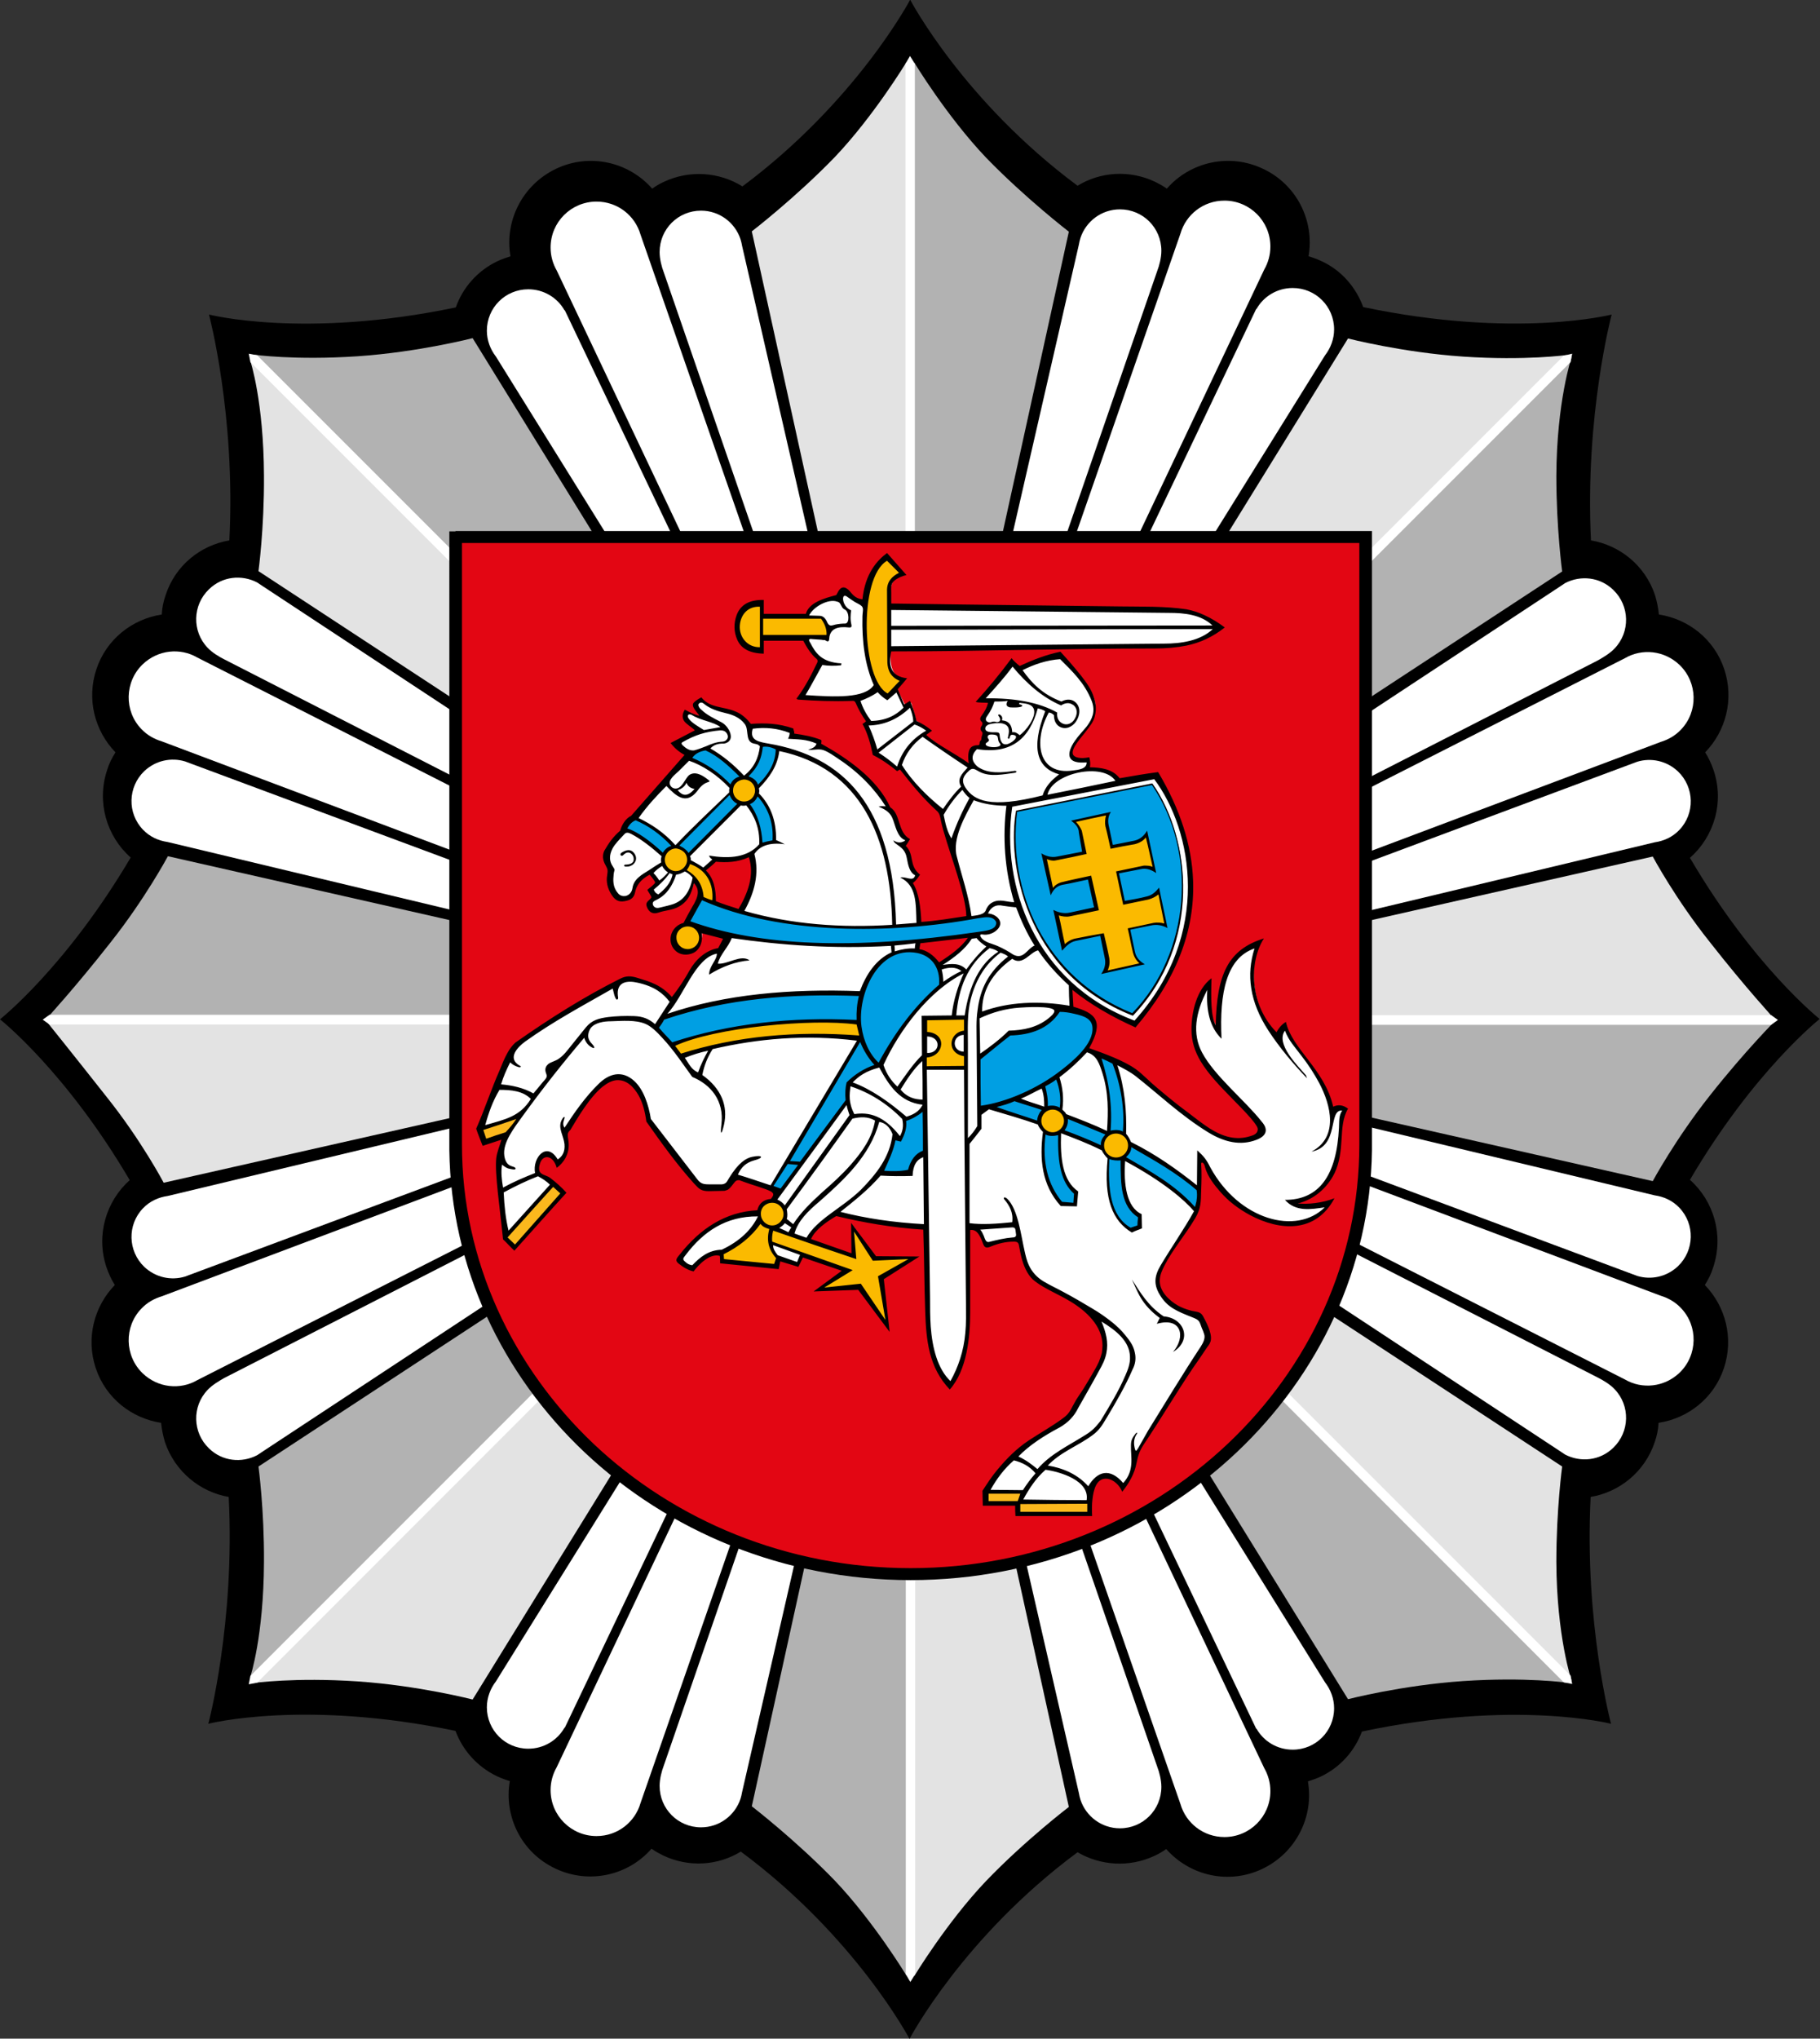
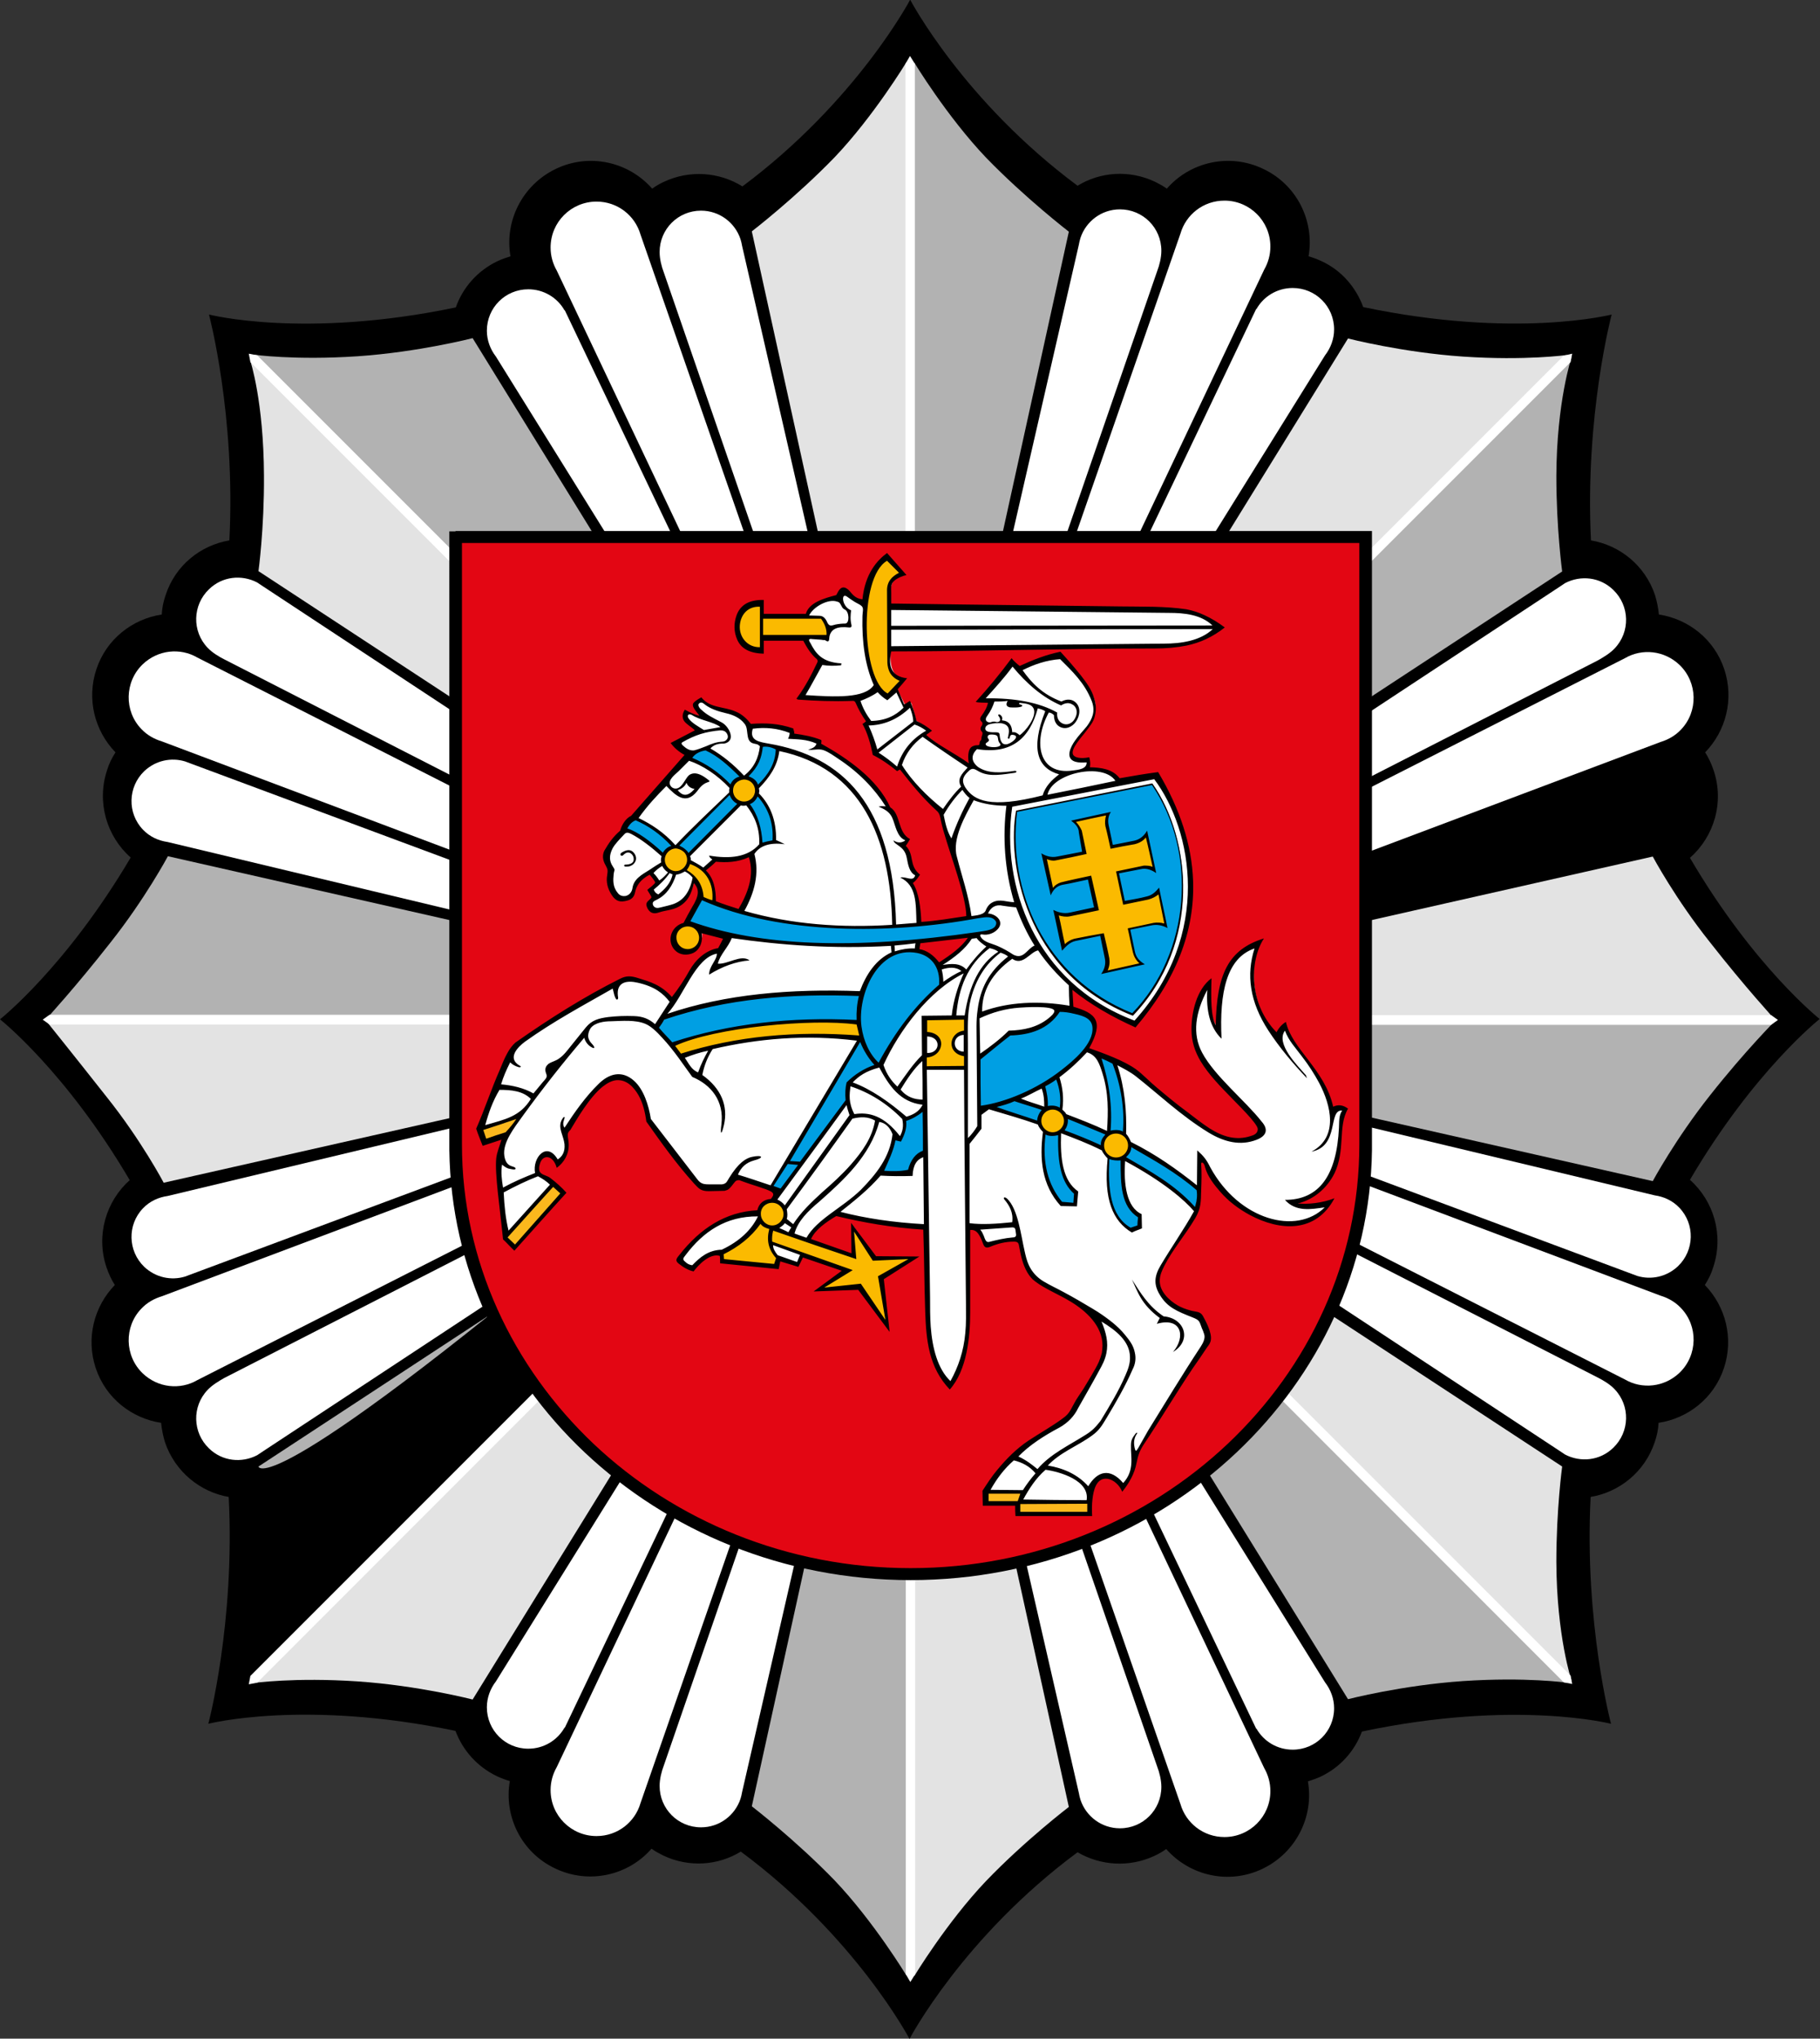
<svg xmlns="http://www.w3.org/2000/svg" xmlns:xlink="http://www.w3.org/1999/xlink" version="1.1" id="Layer_1" x="0px" y="0px" viewBox="0 0 562.6 630" style="enable-background:new 0 0 562.6 630;" xml:space="preserve">
  <rect x="0" y="0" width="562.6" height="630" fill="#333333" stroke="none" />
  <style type="text/css">
	.st0{clip-path:url(#SVGID_2_);}
	.st1{clip-path:url(#SVGID_2_);fill:#E3E3E3;}
	.st2{clip-path:url(#SVGID_2_);fill:#B2B2B2;}
	.st3{clip-path:url(#SVGID_2_);fill:#FFFFFF;}
	.st4{clip-path:url(#SVGID_2_);fill-rule:evenodd;clip-rule:evenodd;fill:#E30613;}
	.st5{clip-path:url(#SVGID_2_);fill-rule:evenodd;clip-rule:evenodd;fill:#FFFFFF;}
	.st6{clip-path:url(#SVGID_2_);fill-rule:evenodd;clip-rule:evenodd;fill:#009FE3;}
	.st7{clip-path:url(#SVGID_2_);fill-rule:evenodd;clip-rule:evenodd;fill:#FBBA00;}
	.st8{clip-path:url(#SVGID_2_);fill-rule:evenodd;clip-rule:evenodd;}
	.st9{clip-path:url(#SVGID_2_);fill-rule:evenodd;clip-rule:evenodd;fill:#FBB81D;}
</style>
  <g>
    <defs>
      <rect id="SVGID_1_" width="562.6" height="630" />
    </defs>
    <clipPath id="SVGID_2_">
      <use xlink:href="#SVGID_1_" style="overflow:visible;" />
    </clipPath>
    <path class="st0" d="M522.4,265.1c7.4-6.5,10.7-17.1,7.3-27.1c-0.7-2-1.5-3.8-2.6-5.5c6.4-6.6,9-16.4,5.9-25.7   c-3.1-9.3-11.1-15.5-20.2-16.9c-0.2-2-0.6-4-1.2-6c-3.1-9.2-10.9-15.4-19.8-16.9c-1.9-38.7,6.4-69.8,6.4-69.8s-29.6,7.6-76.8-2.3   c-2.2-6-6.6-11.3-12.9-14.2c-1.3-0.6-2.6-1.1-4-1.5c1.9-10.9-3.6-22.1-14-27c-10.4-5-22.6-2.2-29.8,6.1c-1.1-0.8-2.4-1.5-3.6-2.1   c-8-3.8-17-3.1-24,1.2C297.8,31.2,281.4,0,281.4,0h-0.1c0,0-16.5,31.3-51.8,57.6c-7.1-4.4-16.2-5.2-24.3-1.4   c-1.3,0.6-2.5,1.3-3.6,2.1c-7.3-8.3-19.4-11.1-29.8-6.1c-10.4,5-15.9,16.2-14,27c-1.3,0.4-2.7,0.9-4,1.5c-6.3,3-10.8,8.3-12.9,14.3   c-46.9,9.8-76.3,2.2-76.3,2.2s8.3,31.1,6.3,69.8c-8.9,1.5-16.7,7.7-19.7,16.9c-0.7,2-1.1,4-1.2,6c-9.1,1.4-17.1,7.6-20.2,16.9   s-0.5,19.1,5.9,25.7c-1.1,1.7-2,3.5-2.6,5.5c-3.3,9.9-0.1,20.5,7.3,27C20.4,298.9,0,315,0,315v0c0,0,20.3,16,40.1,49.7   c-7.3,6.5-10.5,17-7.2,26.9c0.7,2,1.5,3.8,2.6,5.5c-6.4,6.6-9,16.4-5.9,25.7s11.1,15.5,20.2,16.9c0.2,2,0.6,4,1.2,6   c3.1,9.1,10.9,15.4,19.7,16.9c2,38.9-6.3,70.1-6.3,70.1s29.5-7.6,76.4,2.2c2.2,5.9,6.6,11,12.8,14c1.3,0.6,2.6,1.1,4,1.5   c-1.9,10.9,3.6,22.1,14,27c10.4,5,22.6,2.2,29.8-6.1c1.1,0.8,2.4,1.5,3.6,2.1c8,3.8,17,3.1,24-1.2c35.5,26.3,52.1,57.8,52.1,57.8   h0.1c0,0,16.5-31.4,51.9-57.6c7,4.1,15.9,4.8,23.8,1.1c1.3-0.6,2.5-1.3,3.6-2.1c7.3,8.3,19.4,11.1,29.8,6.1c10.4-5,15.9-16.2,14-27   c1.3-0.4,2.7-0.9,4-1.5c6.1-2.9,10.5-8,12.7-13.9c47.3-10,77-2.4,77-2.4s-8.3-31.2-6.3-70.1c8.9-1.5,16.7-7.7,19.8-16.9   c0.7-2,1.1-4,1.2-6c9.1-1.4,17.1-7.6,20.2-16.9c3.1-9.3,0.5-19.1-5.9-25.7c1.1-1.7,2-3.5,2.6-5.5c3.3-9.9,0.2-20.4-7.2-27   c19.8-33.7,40.1-49.7,40.1-49.7v0C562.6,315,542.2,298.9,522.4,265.1" />
    <path class="st1" d="M50.6,365.5l129.7-29.3l0.1-21.3l-166.2,0.5c0,0,7.9,9.8,18.7,23.5C43.7,352.4,50.6,365.5,50.6,365.5" />
    <path class="st2" d="M510.9,365l-129.7-29.3l-0.1-21.3l167.8,0.9c0,0-9.4,9.4-20.3,23.2C517.9,352,510.9,365,510.9,365" />
    <path class="st1" d="M232.4,71.5l25.3,115l22.8,0.2l-0.3-167.5c0,0-10.1,16.7-22.2,29.4C245.9,61.1,232.4,71.5,232.4,71.5" />
    <path class="st2" d="M146.1,104.5l67.3,109l-18.7,14L78.4,109.6c0,0,12.7,1.8,32.1,0.5C129.5,108.8,146.1,104.5,146.1,104.5" />
    <path class="st1" d="M79.9,176.5l102.2,67l11.9-16.8L77.4,111.6c0,0,4.1,12.3,4.2,35.4C81.7,163.4,79.9,176.5,79.9,176.5" />
    <path class="st2" d="M51.9,264.6L181.6,294l0.1,21.3l-167.5-0.3c0,0,9.2-10,20-23.8C44.9,277.7,51.9,264.6,51.9,264.6" />
    <path class="st2" d="M330.4,71.6l-25.3,115l-22.8,0.2l0.3-167.5c0,0,10.1,16.7,22.2,29.4C316.9,61.2,330.4,71.6,330.4,71.6" />
    <path class="st1" d="M416.7,104.6l-67.3,109l18.7,14l116.3-117.9c0,0-12.7,1.8-32.1,0.5C433.3,108.9,416.7,104.6,416.7,104.6" />
    <path class="st2" d="M482.9,176.6l-102.2,67l-11.9-16.8l117-116.4c0,0-4.6,13.7-4.7,36.7C481.1,163.4,482.9,176.6,482.9,176.6" />
    <path class="st1" d="M510.9,264.7L381.2,294l-0.1,21.3l167.5-0.3c0,0-9.2-10-20-23.8C517.9,277.8,510.9,264.7,510.9,264.7" />
    <polygon class="st3" points="282.8,19.7 281.3,17.3 279.9,19.7 279.9,273.7 282.8,273.7  " />
    <polygon class="st3" points="79.5,109.8 76.9,109.3 77.4,111.9 257,291.5 259.1,289.4  " />
    <polygon class="st3" points="483.4,109.9 486,109.3 485.5,111.9 305.8,291.6 303.8,289.5  " />
    <polygon class="st3" points="15.3,316.6 13.2,315.1 15.3,313.6 269.4,313.6 269.4,316.6  " />
    <polygon class="st3" points="547.5,316.7 549.6,315.2 547.5,313.7 293.4,313.7 293.4,316.7  " />
    <path class="st3" d="M252.2,175.4L229.4,76c-0.1-0.7-0.3-1.4-0.5-2.1l0,0l0,0c-1.7-5.1-6.5-8.8-12.2-8.8c-7.1,0-12.8,5.7-12.8,12.8   c0,2.1,0.6,4.5,1.3,6.3l31.6,91.6L252.2,175.4z" />
    <path class="st3" d="M213,176.4l-38.4-80.5h-0.1c-2.2-3.9-6.4-6.5-11.2-6.5c-7.1,0-12.8,5.7-12.8,12.8c0,3,1.1,5.8,2.8,8l43.6,70.1   L213,176.4z" />
    <path class="st3" d="M233.8,175.4L198,72.5c-1.7-5.9-7.1-10.2-13.6-10.2c-7.8,0-14.2,6.3-14.2,14.2c0,2.6,0.7,5,1.9,7.1l44.5,93.9   L233.8,175.4z" />
    <path class="st3" d="M166.9,237.6l-85.6-56.4c-0.6-0.4-1.2-0.8-1.8-1.2l0,0l0,0c-4.8-2.5-10.8-1.9-14.9,2.1   c-5.1,4.9-5.3,13-0.4,18.1c1.4,1.5,3.6,2.8,5.2,3.6l86.2,44.1L166.9,237.6z" />
    <path class="st3" d="M165,275.4L57.2,235.3l0,0c-4.3-1.3-9.1-0.3-12.6,3c-5.1,4.9-5.3,13-0.4,18.1c2.1,2.2,4.8,3.4,7.6,3.8   l107.8,25.8L165,275.4z" />
    <path class="st3" d="M158.1,252.5L61,203.2c-5.3-3.1-12.2-2.4-16.9,2.1c-5.6,5.4-5.8,14.4-0.4,20c1.8,1.9,4,3.1,6.3,3.8l99.4,37.4   L158.1,252.5z" />
    <path class="st3" d="M310.7,175l22.8-99.4c0.1-0.7,0.3-1.4,0.5-2.1l0,0l0,0c1.7-5.1,6.5-8.8,12.2-8.8c7.1,0,12.8,5.7,12.8,12.8   c0,2.1-0.6,4.5-1.3,6.3l-31.6,91.6L310.7,175z" />
    <path class="st3" d="M349.9,176l38.4-80.5l0.1,0c2.2-3.9,6.4-6.5,11.2-6.5c7.1,0,12.8,5.7,12.8,12.8c0,3-1.1,5.8-2.8,8L366,179.9   L349.9,176z" />
    <path class="st3" d="M329.1,175.1l35.8-102.9c1.7-5.9,7.1-10.2,13.6-10.2c7.8,0,14.2,6.3,14.2,14.2c0,2.6-0.7,5-1.9,7.1l-44.5,93.9   L329.1,175.1z" />
    <path class="st3" d="M396.4,237.8l85.6-56.4c0.6-0.4,1.2-0.8,1.8-1.2l0,0l0,0c4.8-2.5,10.8-1.9,14.9,2.1c5.1,4.9,5.3,13,0.4,18.1   c-1.4,1.5-3.6,2.8-5.2,3.7l-86.2,44.1L396.4,237.8z" />
-     <path class="st3" d="M398.3,275.6l107.8-40.2l0,0c4.3-1.3,9.1-0.3,12.6,3c5.1,4.9,5.3,13,0.4,18.1c-2.1,2.2-4.8,3.4-7.6,3.8   l-107.8,25.8L398.3,275.6z" />
    <path class="st3" d="M405.2,252.7l97.1-49.3c5.3-3.1,12.2-2.4,16.9,2.1c5.6,5.4,5.8,14.4,0.4,20c-1.8,1.9-4,3.1-6.3,3.8l-99.4,37.4   L405.2,252.7z" />
    <path class="st2" d="M232.4,558.2l25.3-115l22.8-0.2l-0.3,167.5c0,0-10.1-16.7-22.2-29.4C245.9,568.6,232.4,558.2,232.4,558.2" />
    <path class="st1" d="M146.1,525.2l67.3-109l-18.7-14L78.4,520.1c0,0,12.7-1.8,32.1-0.5C129.5,520.9,146.1,525.2,146.1,525.2" />
-     <path class="st2" d="M79.9,453.2l102.2-67l11.9,16.8L77.4,518.1c0,0,4.1-12.3,4.2-35.4C81.7,466.4,79.9,453.2,79.9,453.2" />
+     <path class="st2" d="M79.9,453.2l102.2-67l11.9,16.8c0,0,4.1-12.3,4.2-35.4C81.7,466.4,79.9,453.2,79.9,453.2" />
    <path class="st1" d="M330.4,558.4l-25.3-115l-22.8-0.2l0.3,167.5c0,0,10.1-16.7,22.2-29.4C316.9,568.7,330.4,558.4,330.4,558.4" />
    <path class="st2" d="M416.7,525.1l-67.3-109l18.7-14l116.3,117.9c0,0-12.7-1.8-32.1-0.5C433.3,520.8,416.7,525.1,416.7,525.1" />
    <path class="st1" d="M482.9,453.2l-102.2-67l-11.9,16.8l117,116.4c0,0-4.6-13.7-4.7-36.7C481.1,466.3,482.9,453.2,482.9,453.2" />
    <polygon class="st3" points="282.9,610.1 281.4,612.5 280,610.1 280,356.1 282.9,356.1  " />
    <polygon class="st3" points="79.5,520 76.9,520.5 77.4,517.9 257,338.3 259.1,340.3  " />
    <polygon class="st3" points="483.4,519.9 486,520.4 485.5,517.8 305.9,338.2 303.8,340.2  " />
    <path class="st3" d="M252.2,454.4l-22.8,99.4c-0.1,0.7-0.3,1.4-0.5,2.1l0,0l0,0c-1.7,5.1-6.5,8.8-12.2,8.8   c-7.1,0-12.8-5.7-12.8-12.8c0-2.1,0.6-4.5,1.3-6.3l31.6-91.6L252.2,454.4z" />
    <path class="st3" d="M213,453.4l-38.4,80.5l-0.1,0c-2.2,3.9-6.4,6.5-11.2,6.5c-7.1,0-12.8-5.7-12.8-12.8c0-3,1.1-5.8,2.8-8   l43.6-70.1L213,453.4z" />
    <path class="st3" d="M233.8,454.3L198,557.2c-1.7,5.9-7.1,10.2-13.6,10.2c-7.8,0-14.2-6.3-14.2-14.2c0-2.6,0.7-5,1.9-7.1l44.5-93.9   L233.8,454.3z" />
    <path class="st3" d="M166.9,392.1l-85.6,56.4c-0.6,0.4-1.2,0.8-1.8,1.2l0,0l0,0c-4.8,2.5-10.8,1.9-14.9-2.1   c-5.1-4.9-5.3-13-0.4-18.1c1.4-1.5,3.6-2.8,5.2-3.7l86.2-44.1L166.9,392.1z" />
    <path class="st3" d="M165,354.3L57.2,394.5l0,0c-4.3,1.3-9.1,0.3-12.6-3c-5.1-4.9-5.3-13-0.4-18.1c2.1-2.2,4.8-3.4,7.6-3.8   l107.8-25.8L165,354.3z" />
    <path class="st3" d="M158.1,377.2L61,426.5c-5.3,3.1-12.2,2.4-16.9-2.1c-5.6-5.4-5.8-14.4-0.4-20c1.8-1.9,4-3.1,6.3-3.8l99.4-37.4   L158.1,377.2z" />
    <path class="st3" d="M310.7,454.7l22.8,99.4c0.1,0.7,0.3,1.4,0.5,2.1l0,0l0,0c1.7,5.1,6.5,8.8,12.2,8.8c7.1,0,12.8-5.7,12.8-12.8   c0-2.1-0.6-4.5-1.3-6.3l-31.6-91.6L310.7,454.7z" />
    <path class="st3" d="M349.9,453.7l38.4,80.5h0.1c2.2,3.9,6.4,6.5,11.2,6.5c7.1,0,12.8-5.7,12.8-12.8c0-3-1.1-5.8-2.8-8L366,449.8   L349.9,453.7z" />
    <path class="st3" d="M329.1,454.6l35.8,102.9c1.7,5.9,7.1,10.2,13.6,10.2c7.8,0,14.2-6.3,14.2-14.2c0-2.6-0.7-5-1.9-7.1l-44.5-93.9   L329.1,454.6z" />
    <path class="st3" d="M396.4,391.9l85.6,56.4c0.6,0.4,1.2,0.8,1.8,1.2l0,0l0,0c4.8,2.5,10.8,1.9,14.9-2.1c5.1-4.9,5.3-13,0.4-18.1   c-1.4-1.5-3.6-2.8-5.2-3.6l-86.2-44.1L396.4,391.9z" />
    <path class="st3" d="M398.3,354.1l107.8,40.2l0,0c4.3,1.3,9.1,0.3,12.6-3c5.1-4.9,5.3-13,0.4-18.1c-2.1-2.2-4.8-3.4-7.6-3.8   l-107.8-25.8L398.3,354.1z" />
    <path class="st3" d="M405.2,377l97.1,49.3c5.3,3.1,12.2,2.4,16.9-2.1c5.6-5.4,5.8-14.4,0.4-20c-1.8-1.9-4-3.1-6.3-3.8l-99.4-37.4   L405.2,377z" />
    <path class="st4" d="M141.8,165.5h281V353h0c0,0,0,0,0,0.1c0,73-63.1,132.5-140.5,132.5c-77.4,0-140.5-59.5-140.5-132.5V353V165.5z   " />
    <path class="st5" d="M213.2,233c-2.6,2.9-5.2,5.9-7.7,8.8c-3,3.5-6,7-9.1,10.5c-1.2,1.3-2.4,2.6-3.5,3.9c-1.5,1.9-3,3.8-4.5,5.6   c-1.4,2.1-0.9,4.2,0.5,6.3c-0.3,2.8-1,5.5,1.7,8.8c1.5,0.9,3.1,1.1,4.9-0.4c0.4-1.3,0.7-2.5,1.1-3.8c1.5-1.2,3-2.5,4.5-3.7   c0.8,1.1,1.7,2.3,2.5,3.4c-0.7,0.8-1.5,1.6-2.2,2.4l1.2,2.4c-0.5,0.4-1,0.8-1.4,1.2c-0.7,3.4,1.7,3,3.5,2.2c5.3-0.4,9.2-2.8,10-9.2   c1.7,1.3,2.6,3,2.1,5.4c-1.4,2.8-2.8,5.6-4.2,8.4c-2.4,0.2-3.9,2.1-4.1,4.1c-0.2,2,0.8,4.1,3.3,4.5c1.6,0.3,3.4-0.4,4.6-2.4   c0.8-1.5,0.9-3,0.1-4.7c2.9,0.8,5.9,1.7,8.8,2.5c-0.8,1.5-1.7,3.1-2.5,4.6c-3.6,0.2-6.7,2.3-9.2,7c-1.8,2.7-3.5,5.3-5.3,8   c-2.4-2.4-5.4-4.1-8.9-5.3c-2.1-0.7-3.5-1.1-4.6-1.1c-1.7,0-3,0.6-5,1.8c-9.6,5.8-19.2,11.6-28.8,17.5c-1.5,1.4-2.9,2.9-3.5,4.7   c-2.9,7.3-5.9,14.6-8.8,21.9c0.4,1.4,0.8,2.9,1.2,4.3c2.2-0.6,4.5-1.2,6.7-1.8c-1.1,2.7-1.7,5.1-2,7.4c-0.4,2.9-0.2,5.9,0.2,9.7   c0.5,4.7,0.8,9.4,1.4,14c1,1.1,1.9,2.2,2.9,3.3c5-5.6,10-11.3,15-16.9c-1-1.2-2-2.2-3.1-3c-1.4-1.1-2.9-1.9-4.7-2.7   c-0.8-3.4,0.5-5.8,2.4-5.9c1.2-0.1,2.6,0.7,3.9,2.5c2.7-2.4,3.2-5.8,2.1-9.7c2.8-4.2,5.9-8.4,9.3-12.3c2.1-2.5,3.2-4.1,6.7-4.3   c3.8-0.3,5.7,2,7.3,5c1.3,2.4,2.2,5.1,2.5,8.1c4.8,6.2,9.6,12.4,14.4,18.6c0.8,1.1,2,2,3.7,2.2c1.6,0.1,3.2,0.2,4.9-0.1   c1.9-0.8,3.2-1.9,3.7-3.5c3.8,1.4,7.7,2.7,11.6,4.1l1.8,0.9c-0.3,0.9-0.7,1.8-1,2.6c-2.3,0-4.2,0.9-5.1,3.8   c-9.5,0.7-17.9,4.9-24.6,14.4c1.4,1,2.7,2,4.1,3c2.6-3.8,5.7-5,9.2-5c0,0.8,0.1,1.7,0.1,2.5c5.6,0.5,11.2,1,16.8,1.6   c0.3-0.7,0.5-1.5,0.8-2.2c1.9,0.5,3.9,1.2,5.7,1.7c0.5-1,1-2.1,1.5-3.1c4.5,1.6,9,3.1,13.5,4.7c-2.6,1.9-5.7,4.1-8.3,6   c4-0.2,8.5-0.6,12.5-0.8c2.8,3.7,5.5,7.4,8.3,11.2l-1.7-13.9c3.2-2,6.4-3.9,9.6-5.9c-3.8-0.1-7.6-0.1-11.4-0.2   c-2.2-3.1-4.4-6.3-6.6-9.4c0.1,2.9,0.2,5.8,0.3,8.7c-4.8-1.6-9.5-3.2-14.3-4.9c1.7-3.7,4.9-6.4,8.8-8.5c8.8,2.6,18.1,3.9,27.6,4.5   c0.2,9,0.4,17.9,0.5,26.9c-0.1,7.9,1.5,15.3,6.7,21.7c4.3-5.4,5.8-12.9,5.9-21.4c-0.1-9.1-0.3-18.2-0.4-27.3c1.4,0,2.9,0.2,3.4,1.3   c0.3,0.6,0.6,1.1,1,1.8c1.5,2.6,1.1,2.6,3.9,1.9c2.7-0.6,5.5-1,8-1.1c0.2,4.1,1.2,7.4,3.1,10.1c1.9,2.7,4.7,4.6,8.5,6   c5.1,2.7,9.3,5.6,12.6,8.7c1.8,3.9,2.9,7.8,1.6,12c-2.8,5-5.5,10-8.7,14.9c-1.6,2.4-2.4,3.9-4.9,5.4c-8.6,5.2-18.1,11.2-22.4,20.5   c-0.2,1.4-0.3,2.9-0.5,4.3l10-0.3v3c7.5,0,15,0.1,22.5,0.1c0-2.4,0.1-4.7,0.1-7.1c2.2-5.6,5.5-6.1,10-1.4c2.4-2.7,3.9-5.9,4.1-9.9   c6.6-10.5,13.2-20.9,19.8-31.4c1.2-1.5,1.9-3.1,2.1-4.7c0.3-2.6-0.5-4.4-1.9-5.6c-2-1.9-5.3-2.7-8.1-3.9c-2.9-1.7-5-4-5.4-7.7   c0.9-7.5,8.4-13.8,12.1-21.5c1.1-5.9,1.3-11,1-16.7c0.7,0.3,1.7,0.7,2,1.5c5.5,13.4,26.2,27.1,38.2,12.5c-4.2,1.3-8.1,1.3-11.3-0.3   c18.9-3.3,12.6-24.4,16.4-28.6c-1.5-0.9-3.1-0.5-4.2,0.8c-0.9-10.2-11-17.6-14.6-26.4c-1,0.7-1.7,2.1-2.5,3.7   c-7.9-9.8-8.8-19.5-6-29.3c-8.2,1.6-12,11.1-12.2,26.9c-2.8-3.9-3.1-9-3.2-14.2c-3.7,6.7-6.8,13.5-1.6,22.9   c3.8,5.4,8.2,10.1,14.1,15.9c1.9,2.1,6.7,5.6,2.6,8.2c-5.2,1.7-9.4,0.7-13.5-1.4c-8.4-5.1-15.6-11.1-22.5-17.5   c-5.2-3.9-10.9-6.3-16.8-8.1c2.3-3.9,5.1-7.8,0.1-10.8c-1.6-0.5-3.2-1.1-4.9-1.6v-7.2c6.1,4.5,12.5,8.4,19.7,11.3   c20.1-21.3,23.4-48.4,7.1-76.6c-3.9,0.7-7.8,1.3-11.7,2c-1.8-3-5.7-3.7-10-4.1c0.5-0.7,0.8-1.9,0.4-2.8c-11,1.5-1.9-7.8-0.2-10   c3-4.1,2.8-7.3,0.7-10.9c-2.4-4.1-5.4-7.8-8.8-11c-4.5,0.2-8.8,1.8-13,3.9l-2.5-1.7c-3,3.6-6.4,7.8-9.4,11.5c0.9,0.3,2.2-0.1,3.5,0   c-0.4,1.9-1.6,3.7-2.6,5.1c-0.3,0.8-0.1,1.4,0.7,2c-0.8,0.9-0.9,1.8-0.1,2.9c0.1,1.2-0.3,3.1-1.1,4.5c-0.8-0.2-1.7-0.1-2.5,0.5   c-0.9,0.8-1.5,2.3-0.6,5l-0.8,0.4c-5-3.3-9.9-6.4-14.2-9.7c0.6-0.4,1.4-0.9,2-1.2c-1.5-0.9-3-2.1-4.5-3c-0.4-1.8-1-3.7-1.5-5.5   c-0.6,0.3-1.1,0.9-1.6,1.3l-2.9-5.8l2.2-2.5c-3.9-1.3-4.4-5.1-4.1-9.6c28-0.4,56-0.8,84-1.2c7.1-0.4,13.7-1.5,17.6-5.8   c-4.1-4-10.5-5.6-18.4-5.8c-27.8-0.2-55.6-0.3-83.4-0.5c-0.2-4.3-0.2-8.9,4.3-10.2l-4.9-4.7c-4.2,1.9-6,7.9-7.3,14   c-2.1-1-3.9-2.6-6-3.7c-1.1-0.2-1.4,1.1-1.8,2.1c-5.6-0.3-8.2,2.3-10,5.4l-13.7,0l-0.2-4.4c-10.1,0.8-9.6,14.8-0.1,15.2l0.2-4   l13.6,0c0.7,2.4,2.2,4.8,4.5,7.2c-1.7,3.7-3.5,7.4-5.6,10.9c5.3,0.7,11,0.8,16.9,0.8c1,2.3,2,4.6,3.9,7.1c-0.5,0.2-0.9,0.4-1.4,0.5   c1.4,2.8,2.6,5.6,2.9,8.8l6.9,5l1.1-0.5c3.4,4.8,7.4,9.7,12.6,13.6c2.2,11.1,7.2,22.8,8.8,32.9c-5.2,1.2-10.3,1.5-15.5,2.1   c0.1-4.8-1.1-9.2-3.2-13.4c1.3-0.1,2.1-0.5,2.8-1.4c-3.8-3.2-2.4-7.1-5.1-9.7c0.5-0.5,1-1.1,1.4-1.6c-3-2.1-2.4-7-5.6-9.7   c-7.4-12.5-14.4-16.1-21.4-19c0-0.5-0.1-1-0.1-1.6c-2.8-0.9-5.5-1.4-8.3-1.7l-0.1-1.7c-4.3-1.6-8.6-1.8-12.9-1.2   c-3-5.5-10.6-4.4-14.6-8c-4.1,0.9-1.2,3.6,0.7,5.4c-1.6-0.3-4.1-1.4-5.4-1.8c-1,1.7,0.3,3.5,3.9,5.4l-7,3.9   C209.6,230.9,211.1,232,213.2,233 M217.5,269.1c1.1-1.2,2.3-2.4,3.4-3.6c4,0.1,7.8-0.4,11.5-1.2c1.1,6.6-0.1,12.3-3.2,17.3   c-2.9-0.9-5.8-1.8-8.7-2.7C221.2,275.1,220.6,271.6,217.5,269.1 M283.8,290.9c-0.1,0.9-0.3,1.8-0.4,2.8c2.9,1,5.4,2.3,6.8,4.7   c4.2-2.4,7.7-5.4,10.2-9.2C294.8,289.8,289.3,290.3,283.8,290.9" />
    <path class="st6" d="M327,332.4c1.3,3.1,1.5,7.9,1,11.8c5.2,1.9,10.2,3.9,14.8,6.1c0.3-8.6,0.3-17.5-3.6-24.4   c1.8,0.7,3,1.5,4.8,2.2c3.7,6,3.5,15.6,3.3,24.5c8.9,4.6,16.7,9.7,23.3,14.9c-0.4,2.2-0.8,4.4-1.3,6.7c-5-5.9-12.5-11.3-22.2-16.4   c-0.3,8.5,0.1,15.7,5,17.8c0,1.2,0.1,2.4,0.1,3.5c-0.9,0.3-1.8,0.7-2.7,1c-7.3-4.4-7.4-14-7-24.6c-4.5-2.2-9.5-4.2-14.9-6.3   c-0.3,7-0.1,14.5,4.9,19.4c-0.1,1.2-0.2,2.4-0.3,3.6c-1.4,0-2.9,0.1-4.3,0.1c-6.6-9.1-5.7-17.4-5-24.8c-5.1-1.8-11.6-3.8-17.5-5.5   c-1,0.3-1.9,0.5-2.7,0.7c-0.1-5.3-0.2-10.6-0.3-15.9c3.1-2.6,6.2-5.2,9.3-7.8c7.7-0.3,13.1-2.5,15-7.6c2.7,0.2,5.5,0.3,8.2,1.7   c4.3,2.1,4,5,2.5,8.2C334.6,326,330.9,329.6,327,332.4 M314.2,250.7l42.1-8.4c12.5,18.3,14.4,49.2-6.1,71.1   C325.5,303.4,311.3,280.2,314.2,250.7 M313.5,339.5c3.2,0.9,7.1,2.2,9.7,3.1c0-2-0.5-4.8-1.1-7.1   C319.3,337.2,316.3,338.5,313.5,339.5 M279.6,345.9c0.2,2.1-0.2,4.1-1.3,6.2c-0.6-0.2-1.2-0.5-1.8-0.7c-0.8,3.9-2.5,7.5-4.3,11.1   c3.1,0,6.1,0.1,9.2,0.1c0.6-3.3,2.1-5.3,4.7-6l-0.1-15C284.4,343.6,282.3,345,279.6,345.9 M204.9,314c-0.7,1.3-1.4,2.6-2.1,3.9   c1.6,1.8,3.2,3.5,4.8,5.3c16.8-6.9,36.3-8.8,57.7-7l1,4.5l-28,46.2c1,0.5,1.7,1,2.7,1.5c7-9.3,14-18.6,21-27.9   c0.1-1.8,0.2-3.6,0.3-5.4c1.9-2.7,5-4.7,9.2-5.9c5.3-9.1,11.4-17.7,19.3-24.9c-0.1-9.6-5.3-11.2-11.8-10.6c-7,2-10.6,7.1-12.6,13.6   C245.1,305.8,224.6,307.9,204.9,314 M216.5,277.4c-1.4,2.6-2.8,5.2-4.3,7.9c26,8.1,57,8.8,92.6,2.8c6.5-1.5,3.1-5.9-0.5-5.3   C270.3,289.2,241.2,287.1,216.5,277.4 M196.4,252.6c-1.1,1.2-2.1,2.3-3.2,3.5c4.7,1.9,8.5,4.8,11.9,8.3c2.4-3,5.1-3.3,7.6-0.1   c5.5-5.3,10.7-10.8,16.2-16.1c0.8,0,1.4,0.2,2.2,0.2c2.2,3.4,4.1,7.3,4.2,12.7c1.4-0.5,2.8-1,4.3-1.1c-0.1-6.9-2.2-11.6-5.8-14.6   c0.1-0.8,0.2-1.6,0.3-2.4c4-2.7,5.8-6.7,6.1-11.7c-1.4-0.9-3-1.3-4.8-1.1c-0.2,3.8-1.9,7.4-5.7,10.1c-3.4-3.6-7.2-6.7-11.6-9   c-3,0.8-4.1,1.5-5.3,2.7c4.5,2.1,8.9,4.8,13.2,9.1c-0.1,0.7-0.2,1.1-0.3,1.9c-5.6,5.3-11.5,11.3-17.1,16.6   C204.4,257.7,200.5,254.5,196.4,252.6" />
    <path class="st7" d="M235.1,377.1c-3.1,4.5-7.5,7.5-12.3,10.1c0.1,0.8,0.3,1.5,0.4,2.3c5.5,0.6,11.1,1.2,16.6,1.7   c0.2-0.7,0.5-1.3,0.7-2c-1.3-1.6-2.2-3.3-2.2-5.1l23.3,8.6l-8,5.7l12.2-0.6l8.4,11.4l-1.7-13.9l9.6-6.3l-11.7,0.2l-6.4-9.4l0.2,8.1   c-8.6-2.8-17.3-5.6-25.9-8.4c0.1-0.4,0.2-0.2,0.5-0.2c2.3,0,4.1-1.8,4.1-4c0-2.2-1.9-4-4.1-4c-2.3,0-4.1,1.8-4.1,4   C234.6,375.9,234.7,376.5,235.1,377.1 M355.9,285.6l-6.8,1.5l1.7,7.5c0.5,1.9,1,2.4,2.4,3.3l-11.7,2.6c1-1.6,1.2-2.7,0.9-3.9   l-1.6-7.7l-8.8,1.8c-1.6,0.6-2,0.8-3,2.2l-2.2-10.7c0.9,0.6,1.6,0.7,3.3,0.6l9-1.8l-2.1-9.6l-8.5,1.7c-1.3,0.3-2.3,0.9-3.2,2.3   l-2.3-10.6c1.3,0.7,2.5,0.9,3.8,0.6l8.7-1.8l-1.4-6.9c-0.5-1.3-1-1.9-2.3-2.9l11-2.3c-1,1.2-0.7,2.6-0.4,3.7l1.4,6.5l6.8-1.5   c2-0.4,2.8-1,3.9-2.5l2.4,11.1c-1.4-1.1-2.4-0.9-3.9-0.8l-7.4,1.5l1.9,9.3l7.6-1.5c1.3-0.3,2.3-0.6,3.1-2.1l2.4,10.7   C358.8,284.8,357.1,285.3,355.9,285.6 M212.6,285.7c2.3,0,4.1,1.8,4.1,4.1c0,2.3-1.8,4.1-4.1,4.1c-2.3,0-4.1-1.8-4.1-4.1   C208.5,287.5,210.3,285.7,212.6,285.7 M211.4,268.8c3,1.6,5.6,3.8,5.5,8.6l4,1.7c0.2-6.8-2.4-11.1-8-13c0-0.1,0-0.2,0-0.3   c0-2.2-1.8-3.9-3.9-3.9c-2.2,0-3.9,1.8-3.9,3.9c0,2.2,1.8,3.9,3.9,3.9C209.8,269.7,210.7,269.4,211.4,268.8 M230,240.3   c2.2,0,3.9,1.8,3.9,3.9c0,2.2-1.8,3.9-3.9,3.9s-3.9-1.8-3.9-3.9C226,242.1,227.8,240.3,230,240.3 M274.3,215.4   c-8.9-4.3-9.6-37.7,0.1-43.1l4.6,5c-1.1,0.7-3.7,1.4-3.8,4.5l-0.4,23.6c0.1,2.7,3.4,4.4,4.7,5L274.3,215.4z M235.5,201   c-10.8-1-9.6-14.1-0.2-14.2l0.1,3.8l18.5,0.1c1.3,1.4,2.3,4.6,2.2,6.3l-20.7-0.1L235.5,201z M325.3,342.3c2.2,0,4.1,1.8,4.1,4.1   c0,2.2-1.8,4.1-4.1,4.1c-2.2,0-4.1-1.8-4.1-4.1C321.3,344.1,323.1,342.3,325.3,342.3 M344.9,349.9c2.2,0,4.1,1.8,4.1,4.1   c0,2.2-1.8,4.1-4.1,4.1c-2.2,0-4.1-1.8-4.1-4.1C340.9,351.7,342.7,349.9,344.9,349.9 M285.9,314.6h12.6c0,1.5,0.1,3,0.1,4.5   c-5.3,0-5.5,6.2-0.1,6.7c0,1.4-0.1,2.7-0.1,4c-4.2,0.1-8.4,0.2-12.6,0.2c0-1.3-0.1-2.6-0.1-3.9c6.2-0.7,6.4-6.9,0.2-7   C285.9,317.7,285.9,316.2,285.9,314.6 M207.7,322.8c0.9,1.2,1.9,2.4,2.8,3.7c14.1-4.1,28.1-8.4,56-5.4c-0.4-1.6-0.8-3.1-1.1-4.7   C248.1,314.3,226,316.3,207.7,322.8" />
    <path class="st8" d="M140.8,164.1h281.4h1.9v1.8v187.7v0.1v0v1.8h0c-0.5,36.4-16.4,69.3-41.8,93.3c-25.8,24.4-61.5,39.5-100.8,39.5   v0h0v0c-39.3,0-74.9-15.1-100.8-39.5c-25.4-24-41.3-56.9-41.8-93.3h0v-1.8v0v-0.1V166v-1.8H140.8z M239,384.8   c-0.1,1,0.6,2.1,1.4,3.1c2,0.7,4,1.4,6,2.1c0.3-0.7,0.6-1.5,0.9-2.2C244.6,386.8,241.7,385.8,239,384.8 M211.3,263.2   c0.7,0.6,1.1,1.5,1.1,2.5c0,1.9-1.6,3.5-3.5,3.5c-0.1,0-0.2,0-0.3,0l0,0h0c-1.7-0.2-3.1-1.7-3.1-3.5c0-1.9,1.6-3.5,3.5-3.5   C209.8,262.3,210.6,262.6,211.3,263.2L211.3,263.2z M210.5,261.6c0.7,0.3,1.3,0.8,1.8,1.3c0.2,0.2,0.4,0.4,0.5,0.7l15.1-15.2   c-1-0.5-1.8-1.4-2.2-2.4c-0.1-0.1-0.1-0.2-0.2-0.3l-15.5,15.6C210.2,261.4,210.4,261.5,210.5,261.6 M206.5,269.6   c-0.8-0.5-1.4-1.2-1.8-2c-1,0.6-1.9,1.3-2.7,2.2c0.7,0.7,1.3,1.5,1.8,2.3C204.9,271.4,205.7,270.5,206.5,269.6 M204.4,266.5   c0-0.2-0.1-0.5-0.1-0.7c0-0.4,0.1-0.8,0.2-1.2c-2.9-2.6-6.3-5.3-9.4-6.9c-0.8-0.4-1.5-0.6-2.1,0.1c-1.5,1.6-3,3.1-3.7,4.5   c-1,2-1,3.8,0.1,5.4c0.9,1.4,0.5,0.9,0.3,2.4c-0.2,2-0.3,4,1.3,5.9c0.6,0.8,1.5,1,2.3,0.9c1.1-0.2,2-1.1,2.2-2.4   c0.4-2.9,2.9-4.2,5.3-5.7C202,268,203.2,267.2,204.4,266.5 M204.9,263.5c0.6-1,1.5-1.8,2.6-2.1c-3.5-3.8-7.3-6.3-11-7.9   c-1.3,0.5-2,1.5-2.6,2.5C197,257,200.9,259.8,204.9,263.5 M230,239.7L230,239.7c3.1-2.4,4.5-5.5,4.9-9.1c-0.3-0.3-0.6-0.5-0.9-0.6   c-0.7-0.2-1.6-0.2-2.2-0.9c-0.7-0.8-0.7-2-0.9-3.4c-0.1-0.7-0.2-1.4-0.8-2.1c-1.3-1.7-3.4-2.7-5.7-3.2c-2.6-0.6-4.8-1.4-6.4-2.6   c-0.5-0.4-1.1-1-1.8-0.5c-0.2,0.2-0.4,0.4-0.3,0.7c0.1,0.6,0.6,1.1,1,1.4c1.5,1.5,3.8,2.6,6.1,3.8c1.4,0.7,2.8,2.6,2.9,4.2   c0.1,1.1-0.5,2.1-2.1,2.4c-2-0.1-3.3,0.5-4.2,1.5c3.8,2.2,7.2,5,10.3,8.3L230,239.7z M231.4,239.9c0.2,0.1,0.5,0.2,0.7,0.3   c1.1,0.5,1.9,1.3,2.2,2.3c3.2-3.1,5.4-6.6,5.5-10.9c-1.3-0.7-2.7-1-4-0.8C235.4,234.3,234.5,236.8,231.4,239.9 M234.6,243.6   c0,0.2,0.1,0.5,0.1,0.7c0,0.3,0,0.6-0.1,0.9c3.5,3.5,5.4,8.3,5.3,14.4c0.9,0.4,1.8,0.8,2.7,1.3c-5-0.7-7.9,0.7-9.4,3   c1.6,6.1,0,12-3.1,17.6c14.6,4.2,30,5.3,45.7,4.3c-0.5-26.9-9.6-48.4-34.9-53.7C240.3,236.9,237.7,240.4,234.6,243.6 M234.2,246.1   c-0.5,1.1-1.3,2-2.4,2.4c2.5,3.3,3.6,7.4,3.9,11.9c1-0.3,2-0.5,3.1-0.7C239.1,255.1,238,250.4,234.2,246.1 M230.7,248.9   c-0.2,0-0.5,0.1-0.7,0.1c-0.4,0-0.7,0-1-0.1c-5.2,5.2-10.5,10.5-15.7,15.7c0.2,0.4,0.3,0.8,0.2,1.2c1.3,0.7,2.6,1.4,3.9,2.3   c0.9-0.8,1.9-1.7,2.8-2.5c-0.5-0.3-0.9-0.7-1-1.2c6.5,1.1,12,0.5,15.5-3.5C234.9,256,233.3,252.2,230.7,248.9 M225.4,244.9   c0-0.2,0-0.4,0-0.5c0-0.3,0-0.6,0.1-0.9c-3.7-4-8.5-7.1-12.5-8.4c-1.1,1.1-2.1,2.1-3.2,3.2c-1,1-3.5,2.7-2.6,4.4   c0.5,1,2,1.5,3.2,0.3c1.3-1.3,1.9-3.2,3-3.7c1.4-0.7,3.1-0.2,5.3,1.5c0.9,0.7,0.8,0.7-0.1,1c-1.4,0.5-2.3,1.6-3.1,2.7   c-3.5,4.4-6.6,1.4-9.5-1.6c-3,3-5.9,6.1-8.6,9.9c3.9,1.9,7.7,4.3,11.4,8.4C214.1,255.6,220,250.1,225.4,244.9 M225.8,242.4   c0.5-1.2,1.5-2.1,2.8-2.4c-3.4-3.4-6.7-6.4-10.5-8.1c-1.9,0.3-3.3,1.1-4.1,2.3C218.3,236,222.3,238.7,225.8,242.4 M230,240.9   c1.9,0,3.4,1.5,3.4,3.4c0,1.9-1.5,3.4-3.4,3.4c-1.9,0-3.4-1.5-3.4-3.4c0-0.9,0.3-1.7,0.9-2.3c0.6-0.6,1.4-1,2.3-1.1   C229.9,240.9,229.9,240.9,230,240.9 M349.9,395.4c1.8,3.8,2.8,7.6,8.6,11.9c-0.3,0.6-0.6,1.2-0.9,1.8c7.7-2.2,9,4.1,5,8.7   c6-3.6,3.6-10.5-2.9-11C354.8,403.5,352.5,399.4,349.9,395.4 M263.5,345.7c2.5-0.6,4.8-0.7,7,0.6c-0.9,5.3-3.9,9.5-7.4,13.5   c-2.8,3.2-5.8,5.9-9,8.7c-3.4,3.1-6.6,6.2-8.9,9.8c-0.7-0.5-1.3-1.1-2-1.6c0.3-0.9,0.2-1.9,0-3   C250.1,364.4,256.8,355.1,263.5,345.7 M249.1,189.7h-13v-4.3c-4.5-0.1-7.2,1.5-8.4,4.7c-0.9,2.5-0.9,5.1,0.2,7.6   c1.1,2.5,3.5,4.2,8.2,4.3V198h12.2c1.1,2,2.2,4,4.2,5.7c0.2,0.2,0.3,0.5,0.2,0.9c-1.8,3.8-3.7,7.5-6.2,10.9   c-0.4,0.4-0.3,0.6,0.3,0.7c5.3,0.4,10.8,0.6,16.6,0.4c0.5-0.1,0.9,0.1,1.1,0.6c0.8,1.9,2,4,3.2,5.7c-0.3,0.3-0.8,0.7-1.1,0.8   c1.6,2.8,2.6,6.5,3.2,9.6c2.6,1.3,5.1,3,7.5,5l0.9-0.5c3.4,4.3,6.7,8.5,11.4,12.8c0.7,0.6,0.9,1.3,1.1,2.2c0.3,1.6,0.7,3.2,1.2,4.8   c1.8,6.4,6.8,19.6,6.8,25.5c-4.7,0.7-9.3,1.5-13.9,1.8c-0.2-4.3-0.7-8.9-2.6-12c1-0.8,1.6-1.7,2.2-2.6c-3.6-2.9-1.6-6.1-4.4-8.9   c0.5-0.7,0.9-1.4,1.3-2.1c-3.9-2-2.8-7.8-6.1-9.8c-4-8.8-13.3-15.2-21.4-19.7c0.2-0.4,0.1-0.7,0.1-1.1c-2.7-1.1-5.5-1.6-8.4-2   c0.1-0.5-0.2-1.1-0.3-1.6c-4.7-1.6-8.6-1.7-13.1-1.4c-1.3-1.7-2.9-3.1-4.7-3.8c-3.5-1.6-8-1-10.6-4.4c-1.1,0.6-2,1.2-2.4,1.7   c-0.9,1.1,1.2,3,1.8,4c-1.6-0.4-3.3-1.2-4.5-1.9c-0.9,1.4-0.8,2.5-0.3,3.4c0.7,1.1,2.3,1.9,3.4,3c-2.4,1.2-5.1,2.7-7.5,3.9   c1.1,1.5,2.5,2.7,4.3,3.7c-5.5,6.3-11,12.5-16.5,18.8c-1.7,0.8-2.9,2.8-3.4,4.6c-2.2,1.9-3.5,3.8-4.9,6.2c-0.6,1.3-0.6,2.8,0.4,4.5   c0.7,1.3,0.7,1.5,0.5,3c-0.4,2.1,0.1,4.2,1.4,6.2c1.3,2,2.7,2.3,4.8,1.7c1.2-0.3,2.1-1,2.4-2.5c0.4-2,1.5-3.9,4.5-5.5   c0.3,0.3,1.7,2,1.7,2.4c0,0.5-2,1.9-2.4,2.3c0.3,0.6,0.7,1.1,1,1.7c0.3,0.4,0.4,0.7-0.1,1.1c-1.2,1.1-1.5,1.4-0.9,2.8   c0.7,1.4,1.8,2,3.5,1.4c2-0.7,4.2-0.7,6.2-1.8c3-1.7,3.9-4.1,4.7-7.3c1.7,1.9,1.7,3.8-0.6,7.5c-0.9,1.6-1.8,3.2-2.6,4.8   c-3.2,0.8-5,4.3-3.5,7.3c0.8,1.5,2.3,2.6,4.4,2.5c1.6-0.1,2.8-0.7,3.6-1.7c1-1.2,1.4-3,1.1-4.9c2.2,0.6,4.4,1.1,6.6,1.7   c-0.5,1-1,2-1.5,2.9c-3.8,0.6-7,3.6-8.8,6.8c-1.6,2.9-3.4,5.6-5.5,8.3c-3.4-3.8-6.8-4.7-10.3-5.8c-2.2-0.7-3.7-0.9-5.8,0.2   c-10.8,5.4-21.5,12.1-32.3,19.7c-1,0.9-1.8,2-2.5,3.3c-0.9,1.6-1.6,3.4-2.3,5.1c-2.5,5.6-4.7,12.3-7.3,18.2c0.6,1.9,1.3,3.4,2,5.3   c1.9-0.6,3.9-1.3,5.8-1.9c-0.5,1.8-1.4,3.9-1.6,5.7c-0.5,4.8,1.1,15.1,2.1,25.1c1.2,1.1,2.3,2.4,3.5,3.5c5.4-6,10.7-12,16.1-17.9   c-1.5-1.7-3.2-3.2-4.9-4.5c-1-0.8-2-0.8-2.9-1.5c-0.9-0.6-0.7-2.1-0.4-3c0.9-3,4.1-2.7,5.2,1.3c2.2-1.6,3.8-4.2,3.7-7.3   c0-1-0.3-1.9-0.3-2.9c0-0.5,0.2-1,0.8-1.5c2.1-3.5,5.9-10.1,10-13.4c1.4-1.1,2.9-1.9,4.3-2c3.1-0.2,5.3,2.1,6.8,4.7   c1.3,2.3,2,5.1,2.4,8.1c4.6,6.5,9.2,13,14.8,19.2c1.5,1.6,2.1,2.3,4.5,2.3c1.6,0,3.3-0.1,4.9-0.1c0.3-0.1,0.6-0.2,0.9-0.3   c0.9-0.5,1.6-1.7,2.3-2.5c0.3-0.4,0.8-0.5,1.3-0.5c4.5,1.7,8.2,2.6,9.8,3.5c1.2,0.7,0.7,1.4,0,2.3c-2.3,0.2-3.7,1.4-4.2,3.5   c-9.9,0.5-17.7,5.7-24,13.7c-0.9,1.1-1.6,1.8-0.3,2.8c1.4,1.1,2.8,2,4.6,2.4c1.5-2,5-5.7,8.1-4.8c0.1,0.6,0.1,1.7,0.1,2.3   c6,0.6,12.1,1.2,18.1,1.8l0.5-2.4l5.6,1.7c0.4-0.8,1-2.1,1.4-2.9l12,4.1l-8.7,6.4l13.8-0.5l9.7,13l-1.8-16.3l11-7l-13.4-0.1   l-7.7-10.3l0.1,9.4l-12.5-4.4c1.3-2.9,4.6-5.2,7.8-7.1c8.3,2,17.4,3.6,26.9,4.2c0.3,8.4,0.3,16.9,0.6,25.3   c0.3,8.9,1.1,17.3,7.6,24.1c5.3-6,6.3-16.2,6.3-23.9v-25.4c1.8-0.2,2.6,1,3.5,3c0.7,1.6,0.7,3.1,2.9,2.1c2.2-0.9,4.5-1.5,7.1-1.5   c1.3,0,1.5,0.4,1.7,1.8c0.5,2.8,1.1,5.3,2.4,7.6c0.7,1.2,1.4,2.1,2.5,2.9c3,2.3,7.1,3.9,10.9,6.2c4.8,2.9,9.9,7.5,9.9,13.6   c0,0.8-0.1,1.5-0.2,2.3c-0.2,0.8-0.5,1.7-0.9,2.7c-1.3,2.8-3.4,6-4.8,8.4c-0.5,0.8-1.1,1.6-1.6,2.4c-0.9,1.3-1.5,2.6-2.3,4   c-0.6,1.1-1.3,1.9-2.6,2.8c-3.1,2.3-7,4.5-10.5,6.8c-3.7,2.5-6.7,5.5-9.6,9c-1.7,2-3.1,4.2-4.6,6.5c0,1.6,0.1,3.1,0.1,4.6h10   c0,1.1,0,2.1,0.1,3.2h23.7c-0.1-1.8-0.1-3.5,0.1-5.2c0.3-2.6,1.1-6.8,4.7-6.3c1.9,0.3,3.7,2,4.5,4c2.1-2.6,3.8-5.6,4.4-8.8   c0.5-2.5,1-4,2.5-6.2c5.1-7.6,9.8-15.6,15-23.3c1.5-2.1,2.9-4.2,4.3-6.3c0.6-0.8,1.1-1.4,1.2-2.4c0.3-2.2-1.5-5.6-2.5-7.4   c-0.8-1.4-2.3-1.2-3.7-1.6c-1.5-0.4-2.8-0.9-3.9-1.5c-2.8-1.6-5.9-4.5-5.7-8c0.1-1.6,0.7-2.9,1.4-4.3c2.6-5.1,6.6-9.7,9.6-14.8   c1.8-3.1,1.7-5.1,1.8-8.5c0.1-2.7,0.2-5.5,0-8.2c0-0.4,0.2-0.6,0.6-0.3c0.3,0.3,0.5,0.8,0.6,1.3c0.8,2.9,2.8,5.4,4.7,7.6   c2.6,3,5.7,5.3,9.2,7.2c9.2,4.9,20.3,5.7,26.1-5.2c-3.9,1.5-8.1,1.9-11.3,1.6c4.9-1.2,9-4.7,11.3-9.3c1.6-3.3,2-7,2.2-10.6   c0.2-3.2,0.3-6.5,2-9.4c-1.6-1.2-3.1-1.3-4.6-0.6c-2.5-11.4-12.8-17.9-14.6-26.2c-1.2,0.7-2.2,1.8-2.9,3.2   c-8.5-8.6-8.5-21.9-3.9-29c-11,3.4-14.6,11-14.9,26.8c-1.5-2.7-1.5-8.1-1.3-14.5c-4.6,3.4-6.2,10.5-6.2,15.8c0,3.8,1.1,6.9,2.8,9.8   c2.6,4.3,6.2,7.9,9.7,11.5c0.9,1,8,7.8,8,9.5c0,1.4-1.2,1.9-2.3,2.2c-4.4,1.4-8.5,0.2-12.6-2.4c-2.3-1.5-4.6-3.3-6.8-5   c-3.3-2.4-6.4-5-9.5-7.6c-2.2-1.8-4.2-4-6.5-5.7c-3.8-2.7-9.7-4.8-14.4-6.5c2.4-4.3,2.8-7,1.9-8.8c-1-2-3.5-3-6.8-4   c-0.1-1.6-0.2-3.6-0.3-5.2c5.4,4.4,12.3,8.4,19.5,11.6c12.4-14.5,18.4-29.7,17.8-45.4c-0.4-10.9-4-22.1-10.8-33.5   c-4,0.5-7.9,1.2-11.9,1.9c-2.2-2.9-5.8-3.3-9.2-3.4c0.2-1,0.1-2.1-0.2-3.1c-1.2,0.3-4.2,0.6-5-0.8c-0.9-1.8,3-5.8,3.9-7.1   c1.2-1.6,2.5-3,2.9-5.1c0.4-1.7,0.3-3.4-0.3-5.3c-0.8-2.7-2.4-4.8-4.1-7c-2-2.5-4.1-4.9-6.3-7.3c-4.4,0.9-8.5,2.5-12.6,4.4   c-0.9-0.7-1.9-1.6-2.5-2.4c-3.4,4.6-7.1,9.1-11.1,13.5c1,0.3,2.6,0.2,3.8,0.3c-0.3,1.4-1.1,2.8-2,4c-0.5,0.6-0.5,1.3-0.1,1.7   c0.4,0.3,0.5,0.7,0.3,1.1c-0.1,0.3-0.2,0.3-0.4,0.7c-0.2,0.5-0.1,1.1,0.4,1.5c0.3,0.6-0.1,1-0.2,1.7c-0.1,0.6,0.1,0.5-0.3,1   c-0.2,0.2-0.3,0.5-0.3,0.8c0,0.6-0.3,0.6-0.8,0.6c-0.6,0-1.1,0.2-1.5,0.4c-1.5,0.9-1.3,3.8-1,5.2c-4.5-3.2-9.8-5.7-13.2-8.8   c0.6-0.4,1.2-0.9,1.8-1.3c-1.5-1.2-3-2.2-4.8-3c-0.5-2.4-1.2-4.3-2-6.2c-0.6,0.3-1.2,0.8-1.8,1.1c-0.7-1.5-1.3-3.2-2-4.7   c1-1.1,1.9-2.2,2.9-3.4c-4.7-0.5-6-3.5-4.9-8.3c27.2,0,54.2-0.9,81.5-0.9c3.5,0,6.8-0.3,9.8-0.9c4.2-0.9,8-2.6,11.8-5.6   c-2-1.5-4.1-2.8-6.3-3.8c-1.7-0.8-3.5-1.4-5.5-1.8c-6.7-1-13.6-0.8-20.4-0.9c-16.5-0.2-32.9-0.4-49.4-0.6   c-7.1-0.1-14.4-0.2-21.5-0.3c0-1.1,0-2.2,0-3.3c0-1.9-0.3-2.9,1.4-4.1c0.9-0.6,2-1.1,3.3-1.4c-2-2.3-4-4.5-6-6.8   c-3,2.2-6.8,6.3-7.6,14.3c-2.3-0.2-3.2-1.7-4.1-2.7c-0.9-0.9-2-1.5-3-0.3c-0.4,0.5-0.7,1.2-1,1.7   C254.7,184.9,250.1,186.2,249.1,189.7 M209.5,244.2c1.1-0.4,2.2-1.1,2.7-2.3c0.4,1,1.2,1.7,2.5,1.9   C212.4,246.5,210.8,245.8,209.5,244.2 M222.7,224.7c-1.9-1.6-6.4-2.1-8.9-3.8c-1.3-0.5-1.5,0.5-0.8,1.3c0.9,1.2,2.8,2.3,4.6,3.4   C219.3,225.3,221,225,222.7,224.7 M214.5,231.9c-1.5,0.1-2.5-0.7-3.5-1.6c-0.4-0.4-0.4-0.7-0.1-0.9c4-2.3,7.2-3.3,11.8-3.7   c0.8,0,1.4,0.2,1.8,0.7c0.7,0.9,0.6,1.7,0.1,2.2c-0.3,0.4-0.9,0.6-1.4,0.6c-1.8,0.1-3.3,0.7-4.9,1.4   C217,231.1,215.8,231.6,214.5,231.9 M192,263.6c-0.5,0.5,0,1.2,0.6,0.7c0.8-0.8,1.6-1.2,2.5-0.5c0.5,0.4,0.8,1,0.8,1.7   c0,0.7-0.3,1.1-0.9,1.4c-0.5,0.2-1.1,0.3-1.7,0.3c-0.5,0-0.5,0.6,0.1,0.6c0.6,0,1.2,0,1.7-0.3c0.7-0.3,1.1-0.8,1.4-1.5   c0.3-0.9,0-1.8-0.6-2.5C194.9,262.3,193.5,262.6,192,263.6 M207.9,270.2c-0.5,2.7-2.4,4.6-4.4,6.2c-0.7-0.3-1.2-0.8-1.4-1.5   c1.7-1.4,3.5-3.1,4.9-5.1C207.3,270,207.6,270.1,207.9,270.2 M234.9,187.5V200c-3.8,0.1-6.5-3.1-6.2-6.8   C229,189.8,231.3,187.3,234.9,187.5 M235.9,191.2v5h19.6c0.1-1.8-0.6-3.5-1.7-5H235.9z M209,270.3c1-0.1,1.8-0.5,2.7-1   c0.9,0.4,1.7,1.1,2.4,1.9c-0.9,4.9-3.2,7.2-6,8.2c-1.2,0.4-2.6,0.7-3.8,1c-0.5,0.1-1,0.3-1.6,0.1c-0.7-0.3-1-0.9-0.9-1.5   c0.2-0.6,0.8-0.7,1.3-1C206.1,276.5,207.9,273.7,209,270.3 M212.3,268.9c0.4-0.6,0.8-1.2,1-1.9c5.3,1.9,7.3,6.3,6.9,11.2   c-0.9-0.2-2-0.7-2.7-1C217.2,273.1,215.1,270.5,212.3,268.9 M218.2,269c2.5,2.4,3.1,6,3.1,9.5c2.2,0.9,4.8,1.7,7,2.4   c2.8-4.8,5-10.3,3.2-16c-3.5,1.6-7,1.7-10.2,1.4C220.5,267.1,219.2,268.2,218.2,269 M212.6,286.3c2,0,3.5,1.6,3.5,3.5   c0,2-1.6,3.5-3.5,3.5c-2,0-3.5-1.6-3.5-3.5C209,287.9,210.6,286.3,212.6,286.3 M217,278.2c-1.2,2.1-2.4,4.4-3.6,6.5   c21.3,7.7,50.5,8.9,88.9,3.3c1.6-0.3,4.3-0.4,5.3-1.7c0.5-0.8,0.5-1.4-0.1-2c-1.3-1.4-3.7-0.7-5.4-0.5   C275.6,288.7,241.3,289,217,278.2 M226.2,289.9c-1.1,2.9-3.6,5-4.3,7.9c3,0.3,7.2-3,9.8-1c-4.2,0.3-8.5,1.9-12.5,4.4   c0-2.7,2.4-4.4,2.4-6.5c-6.7,1.3-10.1,12.9-15.3,18.6c17.9-6.1,38.2-7.8,59.5-7c2-5.3,5-9.8,9.8-12c-0.1-0.7-0.1-1.3-0.2-2   C257.5,293.3,241.4,292.1,226.2,289.9 M232.7,225.2c-1.2,3.8,2.3,4.1,4.9,4.6c22.8,3.9,38.5,18.7,39.4,55.9c2-0.2,4.2-0.3,6.3-0.5   c-0.2-6,0.1-11.6-5-14c1.7-0.5,4,1.5,4.6-0.7c-1.8-0.9-2.2-3.3-2.6-5.4c-0.7-3.8-3.9-3.9-4.1-5.4c1.4,1,2.7,0.7,3.7,0   c-2.7-1-3.1-4.8-4.1-7c-0.6-1.3-1.6-2.4-4.2-3.4c0.6-0.2,1.2-0.2,2.2-0.1c-3.5-5.5-8.3-10.5-14.5-14.6c-1.5-1-3.1-2.2-4.8-2.8   c-1.6-0.5-3.1,0.1-4.7-0.1c1-0.4,2.2-0.6,2.6-1.9c-3.1-1.4-5.9-1.3-8.8-1.5c0.3-0.6,0.5-1.2,0.5-1.8   C240.3,225,236.5,224.7,232.7,225.2 M276.5,292.2c2.2-0.2,4.3-0.4,6.5-0.7c-0.1,0.6-0.2,1-0.2,1.6c-2.2-0.1-4.2,0.3-6.2,0.9   C276.6,293.5,276.6,292.8,276.5,292.2 M284.5,291.5l14.7-1.7c-2,2.9-5.3,5.3-8.9,7.6c-1.8-2.3-3.8-3.7-6.1-4.1   C284.3,292.8,284.4,292,284.5,291.5 M300.4,290.1c0.5-0.1,1-0.1,1.5-0.2c0.7,1,1.8,1.8,3,2.6c-2.4,2.2-4.4,4.6-6.2,7.1   c-2-2.1-4.6-1.8-7.3-1.4C295,295.9,298.3,293.4,300.4,290.1 M291.1,299.6c0.3,1.2,0.5,2.6,0.5,3.8c1.6-1.1,3.5-2.4,5.6-3.3   C295.5,298.7,293.3,298.9,291.1,299.6 M290.3,304.3c-7.3,6.3-13.5,14.4-18.7,24.1c-2.8-2.6-4.7-6.7-5.3-11.2   c-1.3-9.7,5-25,17.2-22.7C287.6,295.3,290.7,298.6,290.3,304.3 M273.1,329.1c1,3,2.5,5,4.3,6.7c2.5-3.5,4.9-7.1,7.6-9.7   c0-4.1-0.1-8.1-0.1-12.2c3.1,0,6.2-0.1,9.3-0.1c0.5-4.6,1.9-9,3.7-13C287.1,306.2,278,318.4,273.1,329.1 M278.4,336.7   c1.9,2.4,4.4,3.1,6.8,3.1c0-3.9,0-8-0.1-11.9C282.5,330.2,280.3,333.6,278.4,336.7 M263.6,334.5c1.8-1.9,4-3.5,8.2-4.6   c3,5.5,6.3,10.7,13.4,11.5c-1.1,2.2-3,3.1-5,3.7C274.8,340.5,269.3,336.6,263.6,334.5 M285.2,343.6c0.1,4,0.1,8,0.1,12   c-2.2,0.8-3.8,2.8-4.6,5.9c-2.5,0.5-4.9,0.5-7.4,0.3c1.4-3.1,2.9-6.2,3.5-9.4c0.6,0.1,1.1,0.3,1.7,0.4c1.1-2.1,1.9-4.2,1.6-6.4   C282,345.8,283.7,344.8,285.2,343.6 M285.4,357.6c0.1,6.9,0.1,13.8,0.2,20.7c-9.3-0.5-18.1-1.8-25.8-3.8c4.4-3.5,8.8-7,12.4-11.2   c3.2,0.2,6.5,0.2,9.9,0.1C282.2,360.1,283.4,358.3,285.4,357.6 M262.9,335.7c-0.3,2.5-0.7,5,1.2,8.6c4.5-0.7,9.1,0.4,14.1,6.8   c0.8-1.4,1.2-3.1,0.7-5.3C274.1,340.9,268.7,337.6,262.9,335.7 M245.6,381.2c1.2,0.4,2.4,0.9,3.7,1.3c3.3-5.8,10.9-9.1,16.8-14.8   c4.8-4.9,9-10.1,9.8-17.2c-0.9-2.3-2.3-3.5-4.1-3.8c-2.9,10.5-10.7,17.7-18.5,24.6C249.7,374.3,246.6,377.4,245.6,381.2    M261.7,341.5c0.2,1.1,0.6,2.1,0.9,3.1c-6.7,9.3-13.3,18.6-20,27.9c-0.6-0.8-1.4-1.4-2.3-1.8C247.5,360.9,254.6,351.3,261.7,341.5    M205.3,315.1c-0.4,0.8-1,1.7-1.6,2.5c1.5,1.8,2.7,2.9,4.1,4.5c17.7-5.8,36.7-7.9,57-6.9c-0.1-2.5,0.1-5,0.7-7.4   C244.9,307,224.8,308.5,205.3,315.1 M208.7,323.2c0.6,0.8,1.2,1.6,1.8,2.4c17.1-5.4,35.5-7.1,55.1-5.6c-0.3-1.1-0.5-2.3-0.8-3.4   C251,314.7,220.9,317.5,208.7,323.2 M211.7,326.9c1.2,1.7,2,3.7,4.1,4.5c0.9-2.6,2-4.7,3.1-6.7C216.4,325.2,214,326,211.7,326.9    M217.1,332.2c0.6-3,1.6-5.5,3.2-8c13.8-3.2,28.6-4.6,44.6-2.6l-26.7,44.7c-3.3-1.1-6.8-2.3-10.1-3.3c1-2.3,2.5-3.7,5-4.4   c3.2-0.8,2.7-1.8-0.6-1.1c-1.9,0.4-4.2,1.8-7.1,6.5c-0.7,1.1-0.8,1.8-2.2,2h-4.1c-1.6,0-2.5-0.2-3.5-1.5   c-4.8-6.2-9.6-12.5-14.4-18.7c-0.7-4.3-2.2-9.1-5.2-11.8c-3.8-3.4-7.8-2.2-11,1c-4,3.9-7.3,8.6-10.5,13.5c-0.6-0.9-0.4-1.7-0.1-2.6   c0.1-0.3,0.2-0.6,0.1-0.7c-0.3-0.2-0.9,0.9-1,1.2c-1,2.3,0.7,4.5,1,7.2c0.2,2.4-0.7,3.8-2.1,4.7c-3.4-5.8-7.9-0.5-7,4.2   c-3.3,1.3-6.6,2.7-9.9,4.5c-0.4-2.4-0.7-4.8-0.3-7.1c0.8,0.7,1.6,1.2,2.4,1.3c0.5,0.1,1,0.2,1.2,0.2c0.7,0,0.7-0.3,0.4-0.6   c-0.3-0.2-0.8-0.3-1.3-0.5c-1.3-0.5-1.8-1.8-2-3.1c-0.6-4.1,3-8.6,5.8-12.5c6.1-8.4,12.5-16.5,18.9-24c0.3,1.1,1,2.1,1.9,2.7   c1.5,1,1.5,0.3,0.6-0.7c-0.7-0.7-1.3-1.6-1.3-2.7c0.1-1,0.4-1.7,0.8-2.3c1.3-1.7,4.2-2.1,6.2-2.1c3.6-0.1,7.6-0.5,10.7,0.8   c1.7,0.7,3.5,2.4,5.2,4.3c3.6,3.8,7,9,9.3,12.1c5.8,2.4,9.9,7.4,9,14.7c-0.4,3.2,0,3.5,0.8,0.1C225.1,341.8,223,336.4,217.1,332.2    M155.7,368.5c3.5-1.9,7-3.6,10.6-5c1.3,0.7,2.6,1.5,3.7,2.6c-4.2,4.7-8.6,9.5-12.8,14.2C156.3,376.6,155.9,372.7,155.7,368.5    M154.4,336.8c-2.1,3.5-3.4,7.2-4.4,10.9c6.2-1.8,10.7-2.6,14.1-8.1C161.6,337.1,158,336.8,154.4,336.8 M154.9,335.1   c3.5,0.3,7,1.1,10,2.8c1-1.2,1.9-2.3,2.9-3.5c0.3-0.3,0.7-0.8,1-1.2c0.5-0.9-0.1-1.4-0.2-2.3c-0.1-0.8,0.2-1.5,0.9-2.1   c1-0.7,2.2-0.9,3.2-1.6c0.9-0.6,1.8-1.5,2.6-2.5c1.9-2.3,3.9-4.9,5.8-7.2c1.9-2.3,4-2.8,6.9-3.2c2.6-0.3,5.2-0.4,8-0.3   c2.7,0.1,4.5,0.8,6.5,2.5c1.5-2.3,3-4.6,4.5-6.9c-1.9-2.5-4.5-4.7-9.8-5.9c-3.4-0.8-6.7-0.3-6.2,4.1c0.1,0.4,0.1,0.8,0,0.9   c-0.5,0.8-1-0.9-1.1-1.2c-0.2-0.7-0.3-1.3-0.5-2c-9.1,5.2-18.3,10.1-27.1,16.4c-2.3,1.7-5.6,5.1-1.7,7.4c0.6,0.2,0.5,0.6-0.2,0.5   c-1.1-0.3-2-0.8-2.7-1.5C156.6,330.5,155.6,332.7,154.9,335.1 M239.1,366.5l2.2,0.8l5.4-7.3l-3.2-0.3L239.1,366.5z M261.4,340   L247.3,359l-3.1-0.2l21.7-36.8c1,2.5,2.5,5,4.4,7.1c-3.2,1.1-6.1,2.9-8.6,5.4C261.3,336.1,261.2,338,261.4,340 M239,380.3   c-0.3,1.2-0.4,2.2-0.3,3.4l24.9,8.8l-8.8,5.4l11.3-1.2l7.6,11.2l-2.3-13.5l9.4-5.3l-11,0.5l-5.8-9l0.7,8.5   C256.3,386.3,247.6,383.3,239,380.3 M238.7,371.7c2,0,3.5,1.6,3.5,3.5c0,1.9-1.6,3.5-3.5,3.5c-1.9,0-3.5-1.6-3.5-3.5   C235.1,373.2,236.7,371.7,238.7,371.7 M234.3,375.9c-2,4.1-5.5,7.6-11.2,10.3c-4.1,0.1-6.7,2.3-9.1,4.8c-0.9-0.1-1.6-0.5-2.1-1   c-1-0.8-0.8-1.1,0-2.1C217.4,380.6,224.4,375.8,234.3,375.9 M223.7,387.6c0,0.5,0.1,1,0.1,1.5c5.2,0.5,10.4,1,15.5,1.5l0.6-1.8   c-2.4-2.7-3-5.6-2.1-9c-1.1-0.3-2.1-0.7-2.7-1.6C232.1,382.4,228.3,385.3,223.7,387.6 M242.6,378c-0.4,0.6-1,1-1.7,1.5   c0.9,0.4,1.9,0.8,2.8,1.3c0.3-0.5,0.6-1,0.9-1.5C243.9,378.8,243.2,378.4,242.6,378 M286.6,315.3c3.8-0.1,7.6-0.1,11.4-0.2v3.4   c-4.8,0.6-5.5,7,0,7.9v3c-3.8,0-7.7,0.1-11.5,0.1v-2.7c5.4-0.4,6.4-7.5,0.1-7.9V315.3z M286.6,320.3v5.1   C290.7,325.6,291.1,320.4,286.6,320.3 M297.9,319.8v5.2C294.2,324.9,294.2,320,297.9,319.8 M286.5,330.6H298   c0.1,24.1,0.4,48.3,0.6,72.4c0,3,0.1,5.9-0.2,8.9c-0.5,5.7-2.2,10.6-4.6,14.9c-3.9-3.7-5.6-10.1-6.1-16.9c-0.2-2.9-0.2-5.9-0.2-8.9   L286.5,330.6z M309.3,294.4c-4.5,3.3-7.6,8.1-9.2,14.3c-1.2,4.6-0.9,9.2-0.9,13.9v29.1c1-0.9,2.2-2.5,2.9-3.7   c-0.1-8.7-0.1-17.4-0.2-26c0-3.3-0.2-6.6,0.3-9.9c0.8-6.5,3.4-11.8,9.4-16.5C311,295,310.1,294.7,309.3,294.4 M305.9,293   c0.9,0.2,1.9,0.5,2.7,1.1c-5.7,3.7-9,10.3-10.4,19.7l-2.6,0C296.3,305.4,299,298.2,305.9,293 M302.8,314.7   c0.1,3.6,0.1,7.3,0.2,10.9c3.2-2.2,6.2-4.5,8.8-7.1c4.6-0.1,8.8-1,12.3-3.8c0.6-0.5,2-1.6,1.8-2.4c-0.5-1.6-9.5-1-10.8-0.9   C310.9,311.7,306.8,312.8,302.8,314.7 M303.1,327.4c0,4.8,0,9.5,0.1,14.3c7.5-1,17.4-5.1,25-11.1c3.6-2.8,9.9-8,9.5-13.1   c-0.2-2.6-2.4-3.5-5.6-4.2c-1.6-0.4-3.1-0.6-4.5-0.6c-3.6,5.4-9.1,7.1-15.3,7.3C309.2,322.4,306.2,324.9,303.1,327.4 M308.1,342.1   c1.9-0.5,3.8-1,5.5-1.8c2.6,0.9,5.8,1.8,8.4,2.7c-0.8,1-1.3,2-1.4,3.3C316.6,344.9,312.2,343.6,308.1,342.1 M325.4,342.9   c1.9,0,3.5,1.6,3.5,3.5c0,1.9-1.6,3.5-3.5,3.5c-1.9,0-3.5-1.6-3.5-3.5C321.9,344.4,323.5,342.9,325.4,342.9 M303,380   c0.5,0.5,0.8,1.2,1.1,1.9c0.4,1.1,0.7,2.1,1.6,1.9c2.4-0.6,4.9-1.2,7.4-1.4c0.8,0,1-0.4,1-0.8c-0.1-0.5-0.1-1-0.2-1.5   c-0.1-0.7-0.5-0.8-1-0.8C309.6,379.5,306.3,379.8,303,380 M327.5,332.9c1,3.2,1.4,6.5,0.9,10c0.4,0.4,1,0.9,1.2,1.4   c4.4,1.7,8.4,3.2,12.6,5.2c0.4-6,0.5-11.8-1.4-17.8c-0.9-2.8-1.7-5.6-4.8-6.5C333.4,328,330.6,330.6,327.5,332.9 M330.1,345.8   c0.1,1.4-0.3,2.5-1,3.5c3.8,1.4,7.5,2.9,11.2,4.6c-0.1-1.4,0.5-2.3,1.4-3.3C338,349.1,333.9,347.3,330.1,345.8 M345,350.3   c2,0,3.7,1.6,3.7,3.7c0,2-1.6,3.7-3.7,3.7c-2,0-3.7-1.6-3.7-3.7C341.3,351.9,342.9,350.3,345,350.3 M328,350.2   c-0.3,7.9,0.5,14.7,5.3,18c-0.1,1.5-0.3,3-0.4,4.6c-1.7,0-3.4-0.1-5-0.1c-5.9-6.5-6.6-14.5-5.5-22.9c-0.7-0.7-1.3-1.5-1.6-2.3   c-5.1-1.8-10.1-3.2-15.1-4.7c-0.8,0.6-1.5,1.1-2.3,1.7c0,1.4,0,2.9,0,4.3c-1.2,1.6-2.5,3.2-3.7,4.7V378c3.8,0.5,8.4,0.2,13.2-0.3   c0.4-3-0.9-5.2-2.4-7c-0.4-0.4-0.2-1.1,0.8-0.3c3.4,3.2,4.3,11.4,5.4,16.1c0.3,1.4,0.7,3.1,1.3,4.4c1,2.2,2.6,3.9,4.6,5.1   c2,1.2,4.2,2.2,6.2,3.3c3,1.6,5.9,3.3,8.9,5.1c2.2,1.3,4.2,2.7,6.2,4.3c1.2,1,2.6,2.2,4.1,4.1c1.3,1.6,2.4,3.1,2.8,5.2   c0.4,1.7,0.2,3.5-0.7,5.2c-2.2,5.1-5.1,10.1-8.1,15.1c-1.4,2.3-2.2,3.7-4.4,5.3c-4.5,3.3-9.9,5.2-13.7,9.3   c4.9,0.8,9.3,2.8,12.5,6.4c2.8-4.7,6.7-5.8,10.8-1c3.6-3.9,2.3-8.1,2.4-11.6c0-1.6,0.4-2.3,1.3-3.5c0.5-0.7,0.9-0.5,0.4,0.1   c-0.7,1.1-0.9,2.4-0.6,3.9c0.3,1.5,0.5,1.4,1.2,0.2c1-1.8,2-3.5,3-5.3c5.4-8.7,10.7-17.5,16.3-26c0.7-1.1,1.5-2.6,1-3.9   c-0.2-0.6-0.4-1.2-0.7-1.8c-0.8-2.1-0.6-2.4-2.9-3.3c-4.8-1.9-7.8-3.1-10.1-7c-2-3.3-1.6-5.9,0.3-9.1c3.2-5.4,7.2-11.1,10.3-16.7   c-2.9-3.4-9.4-9.1-21.3-15.5c-0.5,7.1,0.4,14.3,5.1,16.4c0,1.5,0.1,2.9,0.1,4.4c-1.1,0.5-2,0.7-3.1,1.3c-5.9-3.5-8.8-10.2-7.5-22.9   c-0.6-0.6-1.5-1.7-1.8-2.5C336.2,353.3,332.2,351.8,328,350.2 M342.9,358.2c-0.4,9.1,0.2,17.5,6.6,21.2l2.1-0.7   c0-0.9,0.1-1.6,0.2-2.5c-5.3-3.4-5.4-10.1-5.4-17.6C345.3,358.7,344,358.6,342.9,358.2 M323.2,350.6c-1.1,8.8,0.8,15.6,5.1,20.8   c1.2,0.1,2.3,0.2,3.5,0.3c0.1-0.9,0.1-1.8,0.2-2.8c-3.9-3.5-5.1-9.1-4.9-18.1C325.8,351.1,324.3,351.2,323.2,350.6 M315.6,339.5   c2.3-0.9,4.2-2.1,6.4-3.1c0.7,1.9,0.8,3.6,0.8,5.6C320.3,341.1,318,340.5,315.6,339.5 M323.1,335.7c0.5,2,0.9,4,0.8,6.1   c1.3-0.3,2.7-0.1,3.7,0.5c0.4-3,0-5.8-1.1-8.7C325.6,334.3,324.3,335.1,323.1,335.7 M348.1,357.6c7.3,4.3,14.9,8.3,21.3,15.4   c0.5-1.7,0.8-3.4,0.5-5.2c-6.2-5.4-13.1-9.2-20.2-13.3C349.7,355.9,349,356.7,348.1,357.6 M343.3,349.4c1.3-0.3,2.9-0.3,3.8,0.3   c0.6-7.1-0.6-14.3-3.2-21c-1.1-0.6-2.4-1.2-3.4-1.6C342.9,334.5,343.9,342.1,343.3,349.4 M345.4,329.2c2.3,7.1,2.9,14.1,2.7,21.2   c0.7,0.7,1.2,1.8,1.5,2.5c7.8,3.9,14.1,8.4,20.4,13.4c0-3.6,0.1-7.2,0.1-10.8c2,1.8,2.8,2.8,4,5.2c8.9,16.4,26.7,21.1,35.4,12.4   c-4.2,0.6-8.9,1.5-12.3-2.3c10.7,0,16-7.7,16.7-22.3c0.1-1.8-0.1-3.8,1-5.3c-4.5-0.4-0.7,11-9.5,12.7c8.5-4.5,6-14.4,2.4-21.2   c-1.5-2.8-3.3-5.6-5.4-8.3c-2-2.7-4-4.7-5.2-7.9c-3,4.1,4,10.9,6.5,13.8c0.1,0.3,0.2,0.6,0.3,0.9c-4.3-4.5-8.5-9.5-11.9-14.7   c-5.8-8.9-6.9-17.3-4.3-25.4c-8.6,2.9-10.9,13.6-10.2,27.9c-3.6-3.5-4.8-8.7-4.4-15.1c-3.7,7-4.7,13.6-1.6,19.4   c3.9,7.3,13.3,14.8,18.4,21.3c2.3,2.6,1.3,4.5-1.5,5.6c-5.1,2-10.1,0.7-14.9-2.2c-8.5-5.2-15.5-11.9-22.5-17.4   C349.3,331.2,347.3,330.2,345.4,329.2 M340.5,408.4c4.6,2.8,8.7,6.1,8.8,10.9c0.1,2-0.6,3.9-1.4,5.7c-2.1,4.9-4.9,9.5-7.7,14.1   c-1.5,1.9-2.5,3-4.6,4.3c-5.2,3.3-10.9,5.9-14.9,10.6c-1.7-1.4-3.5-2.8-5.9-3.9c3.3-3.4,7.7-6.3,12.8-9c2.6-1.5,4.5-3.5,5.7-6   c2.2-3.9,4.4-7.7,6.5-11.6c1-1.8,1.8-3.3,2.2-5.3C342.7,414.8,341.9,411.8,340.5,408.4 M323.2,454.2c-3,2.6-5.1,5.9-6.9,9.2   c6.5,0.1,13.1,0.2,19.6,0.2C336.9,457.5,327.6,454.8,323.2,454.2 M320.1,455.3c-1.4,1.6-2.7,3.3-3.9,5.2c-3.3,0-6.7-0.1-10-0.1   c1.9-3.4,4.2-6.5,7.2-9.1C315.9,451.9,318.3,453.1,320.1,455.3 M312.9,296.3c-6.3,4.5-9.4,9.9-9.3,16.3c8.2-3,17.5-3.4,27-1.8   c-0.1-2-0.2-4.3-0.2-6.3c-3.7-3.4-6.8-6.8-9.5-10.8C318.4,294.2,316.2,298.6,312.9,296.3 M305.4,282.3c0.9-2,2.5-2.9,4.6-2.4   c1.3,0.2,2.8,0.4,4.1,0.5c1.5,4,3.3,8,5.7,11.8c-2.3,1-3.4,4.5-6.6,2.8c-1.5-1-3.1-1.9-4.7-2.6c-1.7-0.8-4.2-1.1-5.3-2.8   c-0.3-0.5-0.4-1,0.7-0.8c1.2,0.2,2.8-0.2,3.9-1.1C311,285.2,308.1,282.4,305.4,282.3 M311.1,249c-1.2,9.5-0.6,19.7,2.4,29.8   c-2.3,0-4.3-1.1-6.6,0c-0.8,0.4-1.5,1-2.1,2.3c-0.4,1.7-3.3,1.8-4.5,2c-0.9-6.5-3-12.4-4.5-18.3c-1.6-5.5,2.6-12.8,5.2-17.5   C303.9,248.4,307.3,249,311.1,249 M323.8,245.6c7-1.4,14-2.8,21-4.3C340.9,235.5,325.2,238.9,323.8,245.6 M320.8,218.9   c0.8,0.2,1.6,0.4,2.3,0.9c-4.6,11.7-2.4,17.6,4.3,19.5c-2.4,1.8-4.3,3.8-5.1,6.5c-16.4,4.2-21.2,1.5-23.8-2.3   c-1.5-2.3-0.7-3.6,0.7-5c1.6-1.7,2.2-0.6,4,0.2c3.1,1.4,6.9,0.6,10.6,0.1c0.6-0.3,0.6-0.4,0-0.6c-4.1,0.6-8.3,1-11.5-1.2   c-2.2-1.8-2.1-3.7-0.3-5.5C312.6,233.2,318.3,228.2,320.8,218.9 M312.9,249.3c14.6-2.8,29.3-5.7,43.9-8.5   c11.8,15.7,18,47.9-6.1,74.6C319.7,303.7,309.4,273.4,312.9,249.3 M314.1,250.5c13.4-2.7,28.7-5.7,42.1-8.4c12,17,15.4,49.4-6,71.8   C316.4,300.7,311.2,265.6,314.1,250.5 M314.4,250.9c13-2.6,28.6-5.7,41.7-8.3c14.2,20.8,11.9,52-6.1,70.5   C322.6,302.1,311.5,274.9,314.4,250.9 M331.1,253.6l12.3-2.7c-0.8,1.2-1,2.6-0.7,4.1c0.4,2,0.9,4.1,1.3,6.1   c2.2-0.4,4.5-0.9,6.6-1.3c1.9-0.4,3.1-1.6,4-3.1c0.9,4.3,1.9,8.8,2.8,13.1c-1.3-0.9-2.8-1.5-4.3-1.3l-7.2,1.4l1.8,8.5   c2.2-0.4,4.7-0.8,6.9-1.4c1.7-0.4,2.8-1.6,3.7-2.7c0.8,4.1,1.8,8.4,2.6,12.5c-1.6-0.9-3.4-1.2-5.1-0.8l-6.4,1.3l1.4,6.7   c0.3,1.6,1.2,2.9,3.1,4c-4.5,1-9,2-13.5,3c1.1-1.6,1.5-3.2,1.1-5l-1.4-6.8l-7.7,1.6c-1.8,0.4-3,1.8-4.1,3   c-0.8-3.9-1.9-8.7-2.7-12.6c1.2,0.6,3.1,1.3,5.2,0.8l7.4-1.6l-1.9-8.6c-2.5,0.5-5.2,1.2-7.7,1.6c-1.9,0.3-3.1,1.6-3.8,3.3   c-0.9-4.2-2-8.8-2.9-13c1.3,0.8,3,1.4,4.9,1l7.7-1.5c-0.3-2-0.7-3.9-1-5.9C333.5,255.7,332.4,254.6,331.1,253.6 M343.3,262.3   c-0.5-2.3-1-4.7-1.6-7c-0.2-1.1-0.1-2.2,0.2-3.3c-3,0.6-6.3,1.3-9.3,2c0.8,0.8,1.4,1.8,1.8,2.7c0.5,2.4,1,4.8,1.5,7.2   c-3.2,0.7-6.4,1.4-9.6,2c-1,0.2-1.9-0.1-2.7-0.4c0.6,2.8,1.3,6.1,1.9,8.9c0.5-0.8,1.5-1.4,2.4-1.7c3.1-0.8,6.3-1.4,9.4-2.1   c0.8,3.6,1.6,7.1,2.4,10.7c-3,0.6-6,1.3-9.1,1.9c-1.1,0.2-2.3,0-3.3-0.3c0.7,2.8,1.2,6.1,1.9,8.9c0.7-0.8,1.8-1.4,2.9-1.7   c3-0.6,6.1-1.2,9.1-1.7c0.6,2.6,1.2,5.1,1.7,7.7c0.2,1.2,0.1,2.5-0.5,3.8c3.2-0.7,6.6-1.5,9.8-2.2c-1.1-1-1.7-2.2-2-3.4   c-0.6-2.5-1-4.9-1.6-7.4c2.7-0.6,5.3-1.1,8-1.7c1.1-0.2,2.3-0.1,3.3,0.2c-0.6-3-1.2-6-1.8-9c-0.8,0.7-2,1.3-3.2,1.6l-7.7,1.6   c-0.7-3.4-1.5-6.8-2.2-10.3c2.9-0.6,5.8-1.2,8.6-1.8c0.9,0,1.9,0,2.7,0.4c-0.7-3-1.3-6.1-2.1-9.1c-0.8,1.1-2.2,1.8-3.5,2.1   C348.2,261.3,345.7,261.8,343.3,262.3 M316.1,207.1c2.8,4,6.2,7.5,12,9.7c1.7-0.9,3.2-0.7,4.2,0.1c1.9,1.5,1.6,4.2,0.3,6.1   c-1.1,1.6-3.1,2.6-5,1.6c-1.1-0.6-1.8-1.8-1.8-3.6c-0.5-0.5-1.1-0.8-1.6-0.8c-4.9,8.9-3.3,19.5,7.5,17.9c1.7-0.2,4.3-0.5,4.2-2.5   c-1.2,0.1-2.5,0.1-3.5-0.2c-3.3-1-1.4-4.7-0.1-6.5c1.1-1.6,2.5-3,3.7-4.5c1.6-2.2,2.7-4.5,1.5-7.7c-2.2-5.7-6.1-9.3-9.8-13   C323.5,204,319.7,205.3,316.1,207.1 M313,206c-2.5,3.4-5.5,6.7-8.3,9.8c9.2-0.1,16.6,1.3,22.1,4.4c-0.2,1.6,0.5,2.8,1.5,3.3   c1.2,0.7,3,0.4,4-1.5c1.1-2,0.4-3.8-1-4.4c-0.9-0.5-2.1-0.4-3.3,0.4C322.2,215.5,317.3,211.2,313,206 M307.4,216.8   c-0.5,1.6-1.2,3-2.2,4.4c-0.4,0.5-0.7,1.2-0.2,1.7c0.4,0.3,0.7,0.4,1.3,0.3c0.2-0.1,0.5-0.2,0.8-0.2c0.6-0.1,1,0.4,1.7,0   c0.4-0.2,0.6-0.8-0.1-1.7c-0.3-0.3-0.1-0.7,0.5-0.4c0.5,0.4,0.8,0.9,0.5,1.7c2.3,0.2,3.1,1.6,3.2,3.7c0.9-0.2,1.6,0.3,2.3,0.9   c1.8-1.2,5.2-5.5,4.4-8c-0.6-1.8-2.9-1.8-4.4-2c-0.1,0.1-0.2,0.3-0.2,0.4c0.3,0.1,1,0.2,1,0.5c0,0.3-0.6,0.4-1.4,0.5   c-1,0.1-2.2,0-2.4,0c-0.9-0.2-1.5-0.7-0.7-2C310.2,216.8,308.7,216.8,307.4,216.8 M307.7,226.3c1.5,0,1.2,0.4,1.4,1.6   c0.1,0.7,0.4,1.4,0.8,1.8c0.5,0.4,1.1,0.4,1.7,0.2c0.9-0.3,1.8-1,2.2-1.5c0.4-0.5,0.4-1-0.2-1.2c-0.6-0.2-1.1-0.2-1.3,0.2   c-0.1,0.1-0.2,1-0.5,0.9c-0.5-0.1-0.1-0.7-0.1-1c0.4-1.8,0.3-3.4-2.2-3.8c-1.1-0.1-2.5,0-3.6,0.3c-0.5,0.1-1,0.5-1.2,0.8   C303.9,226.5,307,226.3,307.7,226.3 M305.3,227.9c0.1,0.4,0.5,0.6,0.4,0.9c0,0.2-0.2,0.3-0.4,0.5c-0.5,0.3-0.7,0.5-0.6,0.8   c0.3,0.7,1.9,0.8,2.5,0.8c0.5,0,2.4-0.1,2-1c-0.5-0.6-0.6-0.9-0.7-1.7c-0.1-0.7-0.2-1.1-1.6-1.2C306,226.9,305.2,227.1,305.3,227.9    M297.5,244.1c0.6,0.9,1.3,1.8,2.2,2.5c-2.1,3.8-4,7.9-5.6,12.5c-1.4-2.3-1.9-4.8-2.4-7.3C293.4,248.8,295.4,246.2,297.5,244.1    M271.6,232.6c2,1.3,3.9,2.7,5.7,4.3c1.6-5,4.6-8.6,9-11.1c-1.1-0.8-2.3-1.5-3.6-1.9C279,226.8,275.3,229.7,271.6,232.6    M281.3,218.7c0.5,1.4,1,2.8,1,4.3c-3.7,2.9-7.4,5.7-11.1,8.6c-0.7-2.5-1.6-5-2.7-7.4C273,224.1,277.3,222.5,281.3,218.7    M277.1,214l2.2,4.7c-2.5,2.5-5.6,4-10,4.1c-1.5-2-2.6-4-3.3-6.2c1.8-0.7,3.6-1.5,5.3-2.7c0.8,0.9,1.8,1.8,3,2.5   C275.2,215.6,276.2,214.8,277.1,214 M274.2,173.3c1.2,1.2,2.5,2.5,3.7,3.7c-2.3,1.2-3.8,2.8-3.7,5.7c0,7.3,0.1,14.7,0.1,22   c0.1,2.3,0.9,4.5,3.8,5.7c-1.2,1.3-2.5,2.6-3.7,3.9C266.3,210.2,265.3,178.4,274.2,173.3 M250.1,190.2c1.1,0,2.1,0.1,3.2,0.1   c1.3,0,2,1,2.5,2.2c0.7,1.3,1.5,0.7,2.5,0.5c1-0.2,2-0.3,3-0.3c1.4-0.1,1.2-3.7-0.1-4.3c-0.9-0.4-1-1.1-1.4-1.7   c-0.2-0.4-0.5-0.7-1.1-0.8C256.1,185,251.5,187.4,250.1,190.2 M249,214.8c9,0.6,18.4,1.1,21.1-3.1c-2.7-6.1-3.7-13.3-3.5-21.3   c0.1-2.2,0.7-2.8-1.3-3.8c-0.4-0.2-0.7-0.4-1.1-0.6c-0.8-0.5-1.5-1-2.2-1.5c-1.4-1.1-1.7,0.4-1.1,1.9c0.4,0.9,1.1,1.8,2.2,2.2   c-0.2,1.5-0.3,2.9,0.1,4.5c0.1,0.5,0,0.9-0.8,0.8c-3.6-0.4-5.3,0.5-5.9,2.4c-0.2,0.5-0.1,1.3-0.3,1.7c-0.2,0.3-0.5,0.3-1.2-0.2   c-0.4,0-0.7,0-1.1-0.1l-2.8-0.2c-1.1-0.2-1.3,0.2-0.6,1.2c1.6,3.1,3.5,6,9.6,6.3c0,0.2-0.1,0.4-0.1,0.6c-1.9,0.2-4,0.2-5.8-0.1   C252.5,208.5,250.8,211.8,249,214.8 M275.5,188.5v4.9c33.1,0,66.2-0.1,99.3-0.1c-3.5-3.4-8.8-3.9-13.4-3.9   C332.7,189.1,304.1,188.8,275.5,188.5 M275.5,194.6l0,5.1c28.2-0.3,56.2-0.5,84.4-0.8c5,0,11.1-0.8,15-4.5   C341.8,194.4,308.5,194.6,275.5,194.6 M285.2,227.7c-3,2.2-5.2,5.1-6.4,8.7c3.1,5,7.8,9.7,12.7,13.6c1.7-2.5,3.6-5,5.6-6.9   c-1.4-2.3,0.2-3.9,2-5.9C294.4,234.1,289.7,230.9,285.2,227.7 M420.3,167.8H142.8v184.1h0l0,1.3v0.5h0v0v0h0v0h0v0   c0,36,15.6,68.7,40.7,92.5c25.1,23.7,59.8,38.4,98,38.4v0h0v0c38.2,0,72.9-14.7,98-38.4c25.1-23.7,40.7-56.4,40.7-92.5v0h0v0h0v0v0   h0v-0.5l0-1.3h0V167.8z" />
    <path class="st9" d="M149.4,349.2c0.3,0.9,0.6,1.8,0.9,2.7c2-0.7,4-1.4,6-2c1.3-1.4,2.4-2.7,3.3-4.1   C156.2,347,152.8,348.1,149.4,349.2" />
    <path class="st9" d="M156.9,382.4l2.3,2.2l14-15.8l-2.2-2C171,366.7,156.9,382.4,156.9,382.4" />
    <polygon class="st9" points="315.4,461.6 314.6,463.9 305.6,463.9 305.6,461.6  " />
    <polygon class="st9" points="315.4,464.8 315.4,467.2 336.1,467.2 336.1,464.7  " />
  </g>
</svg>